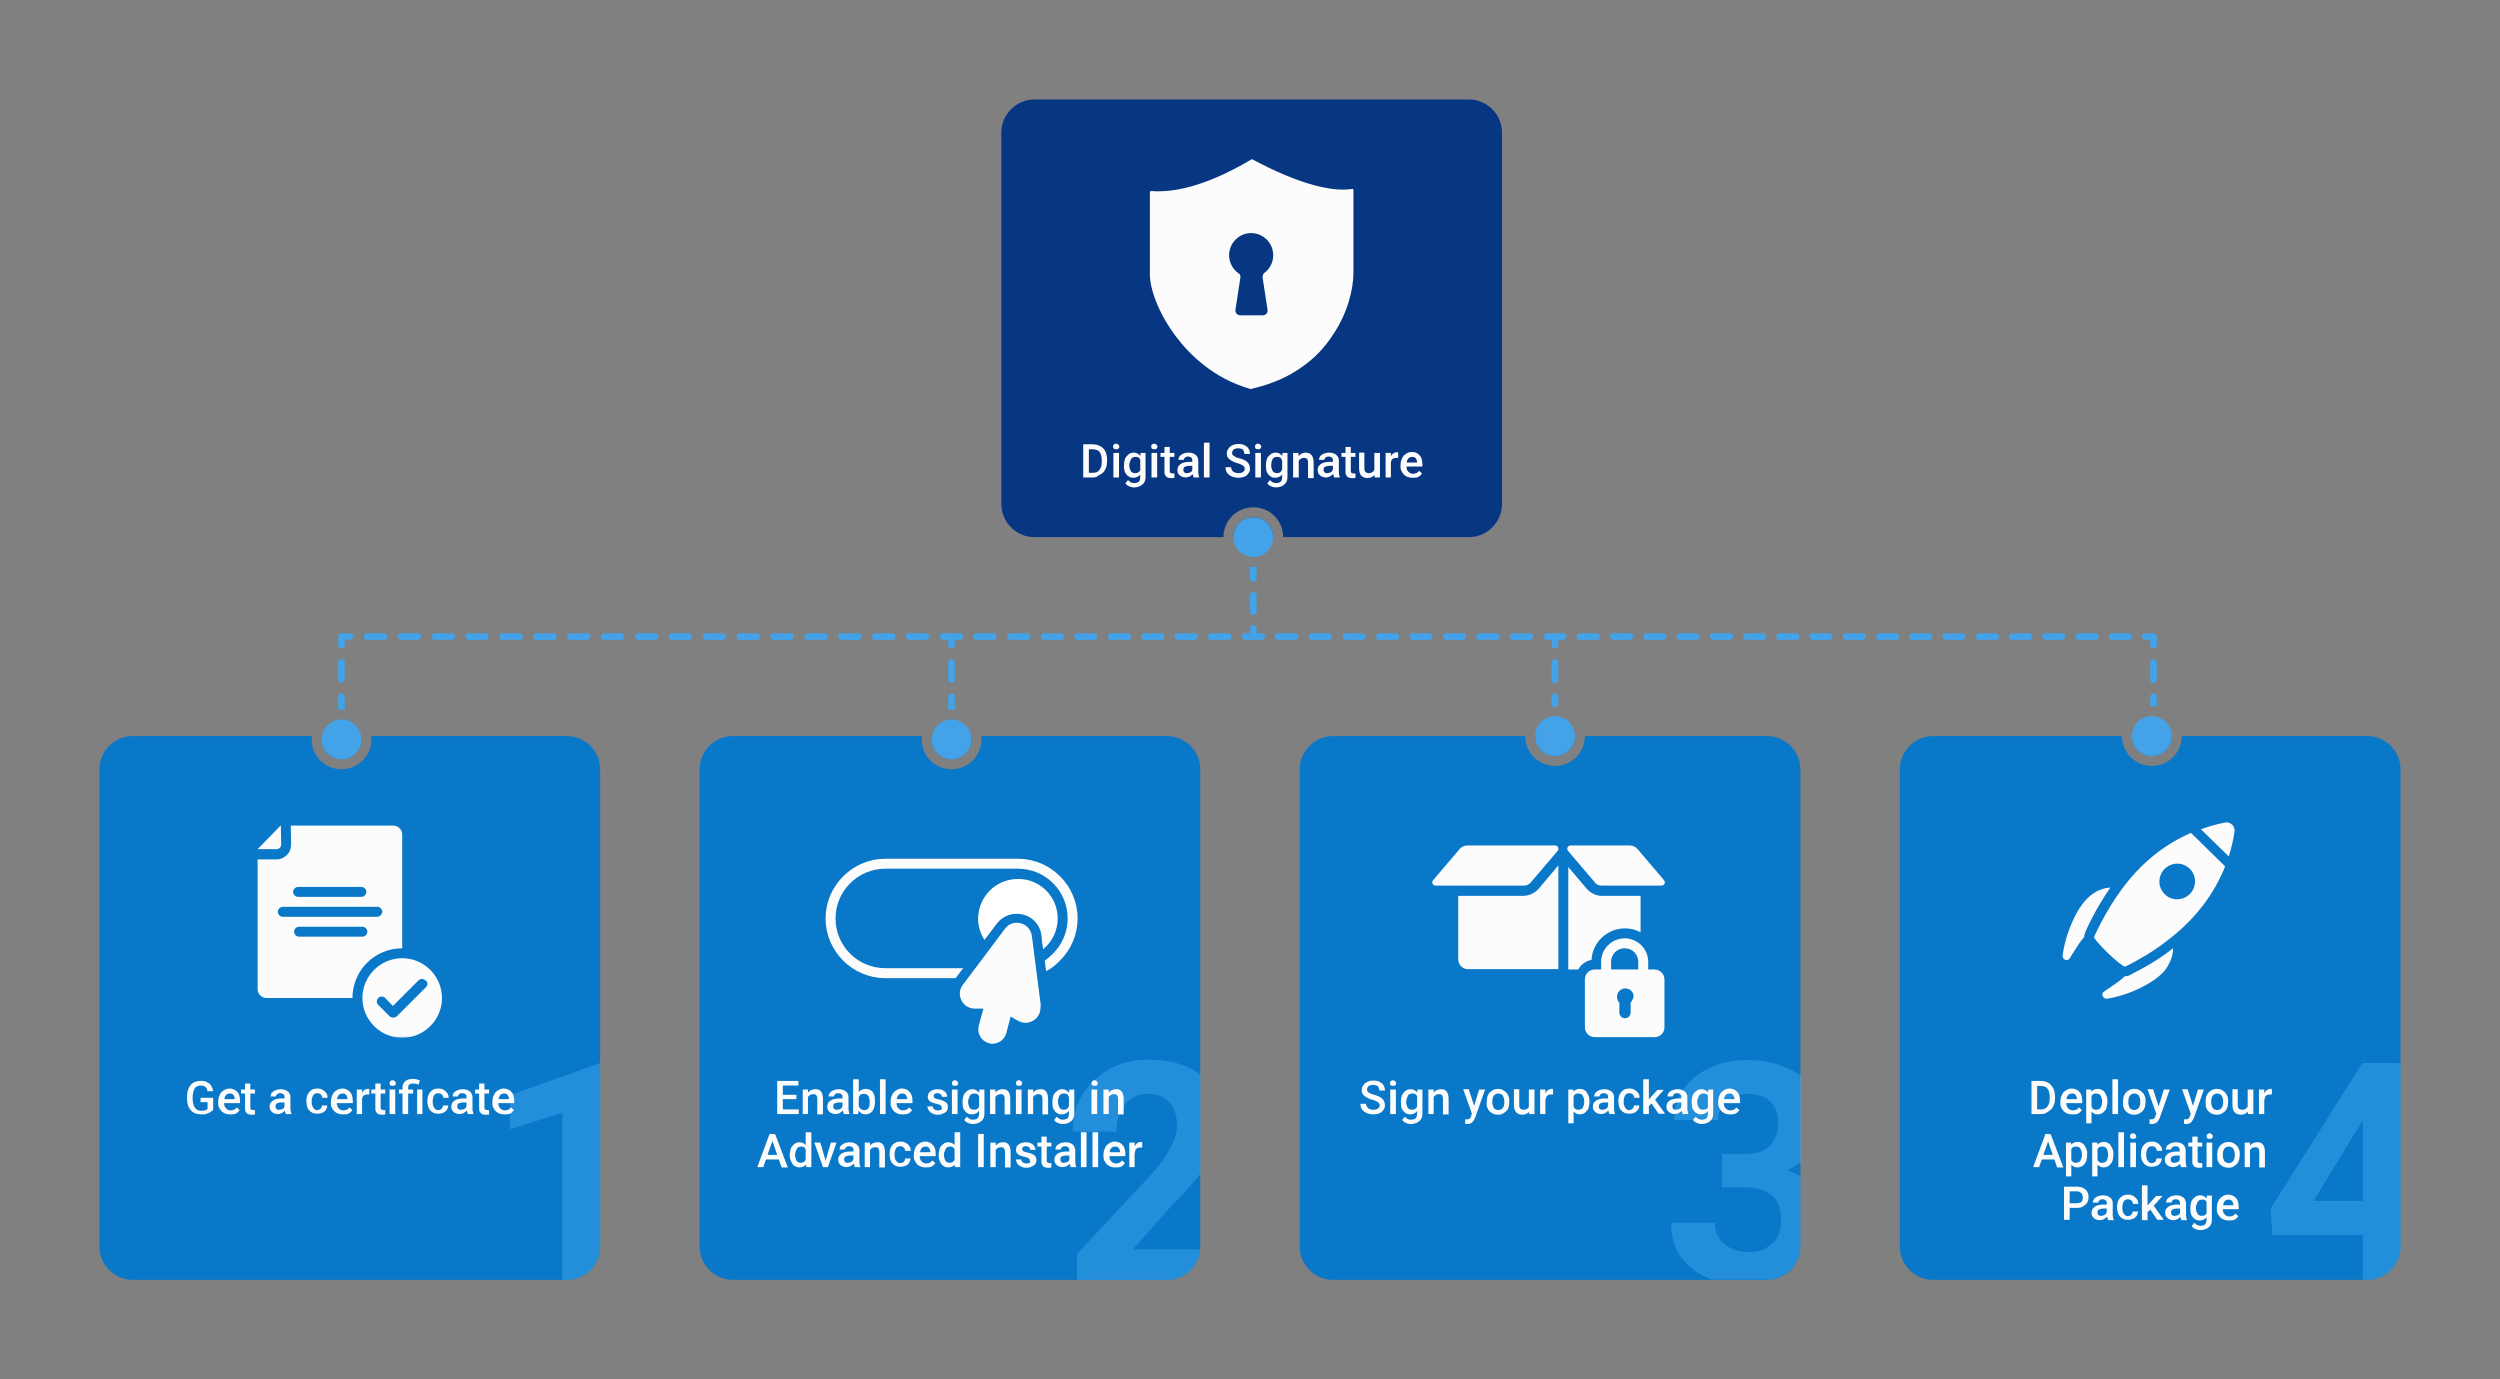
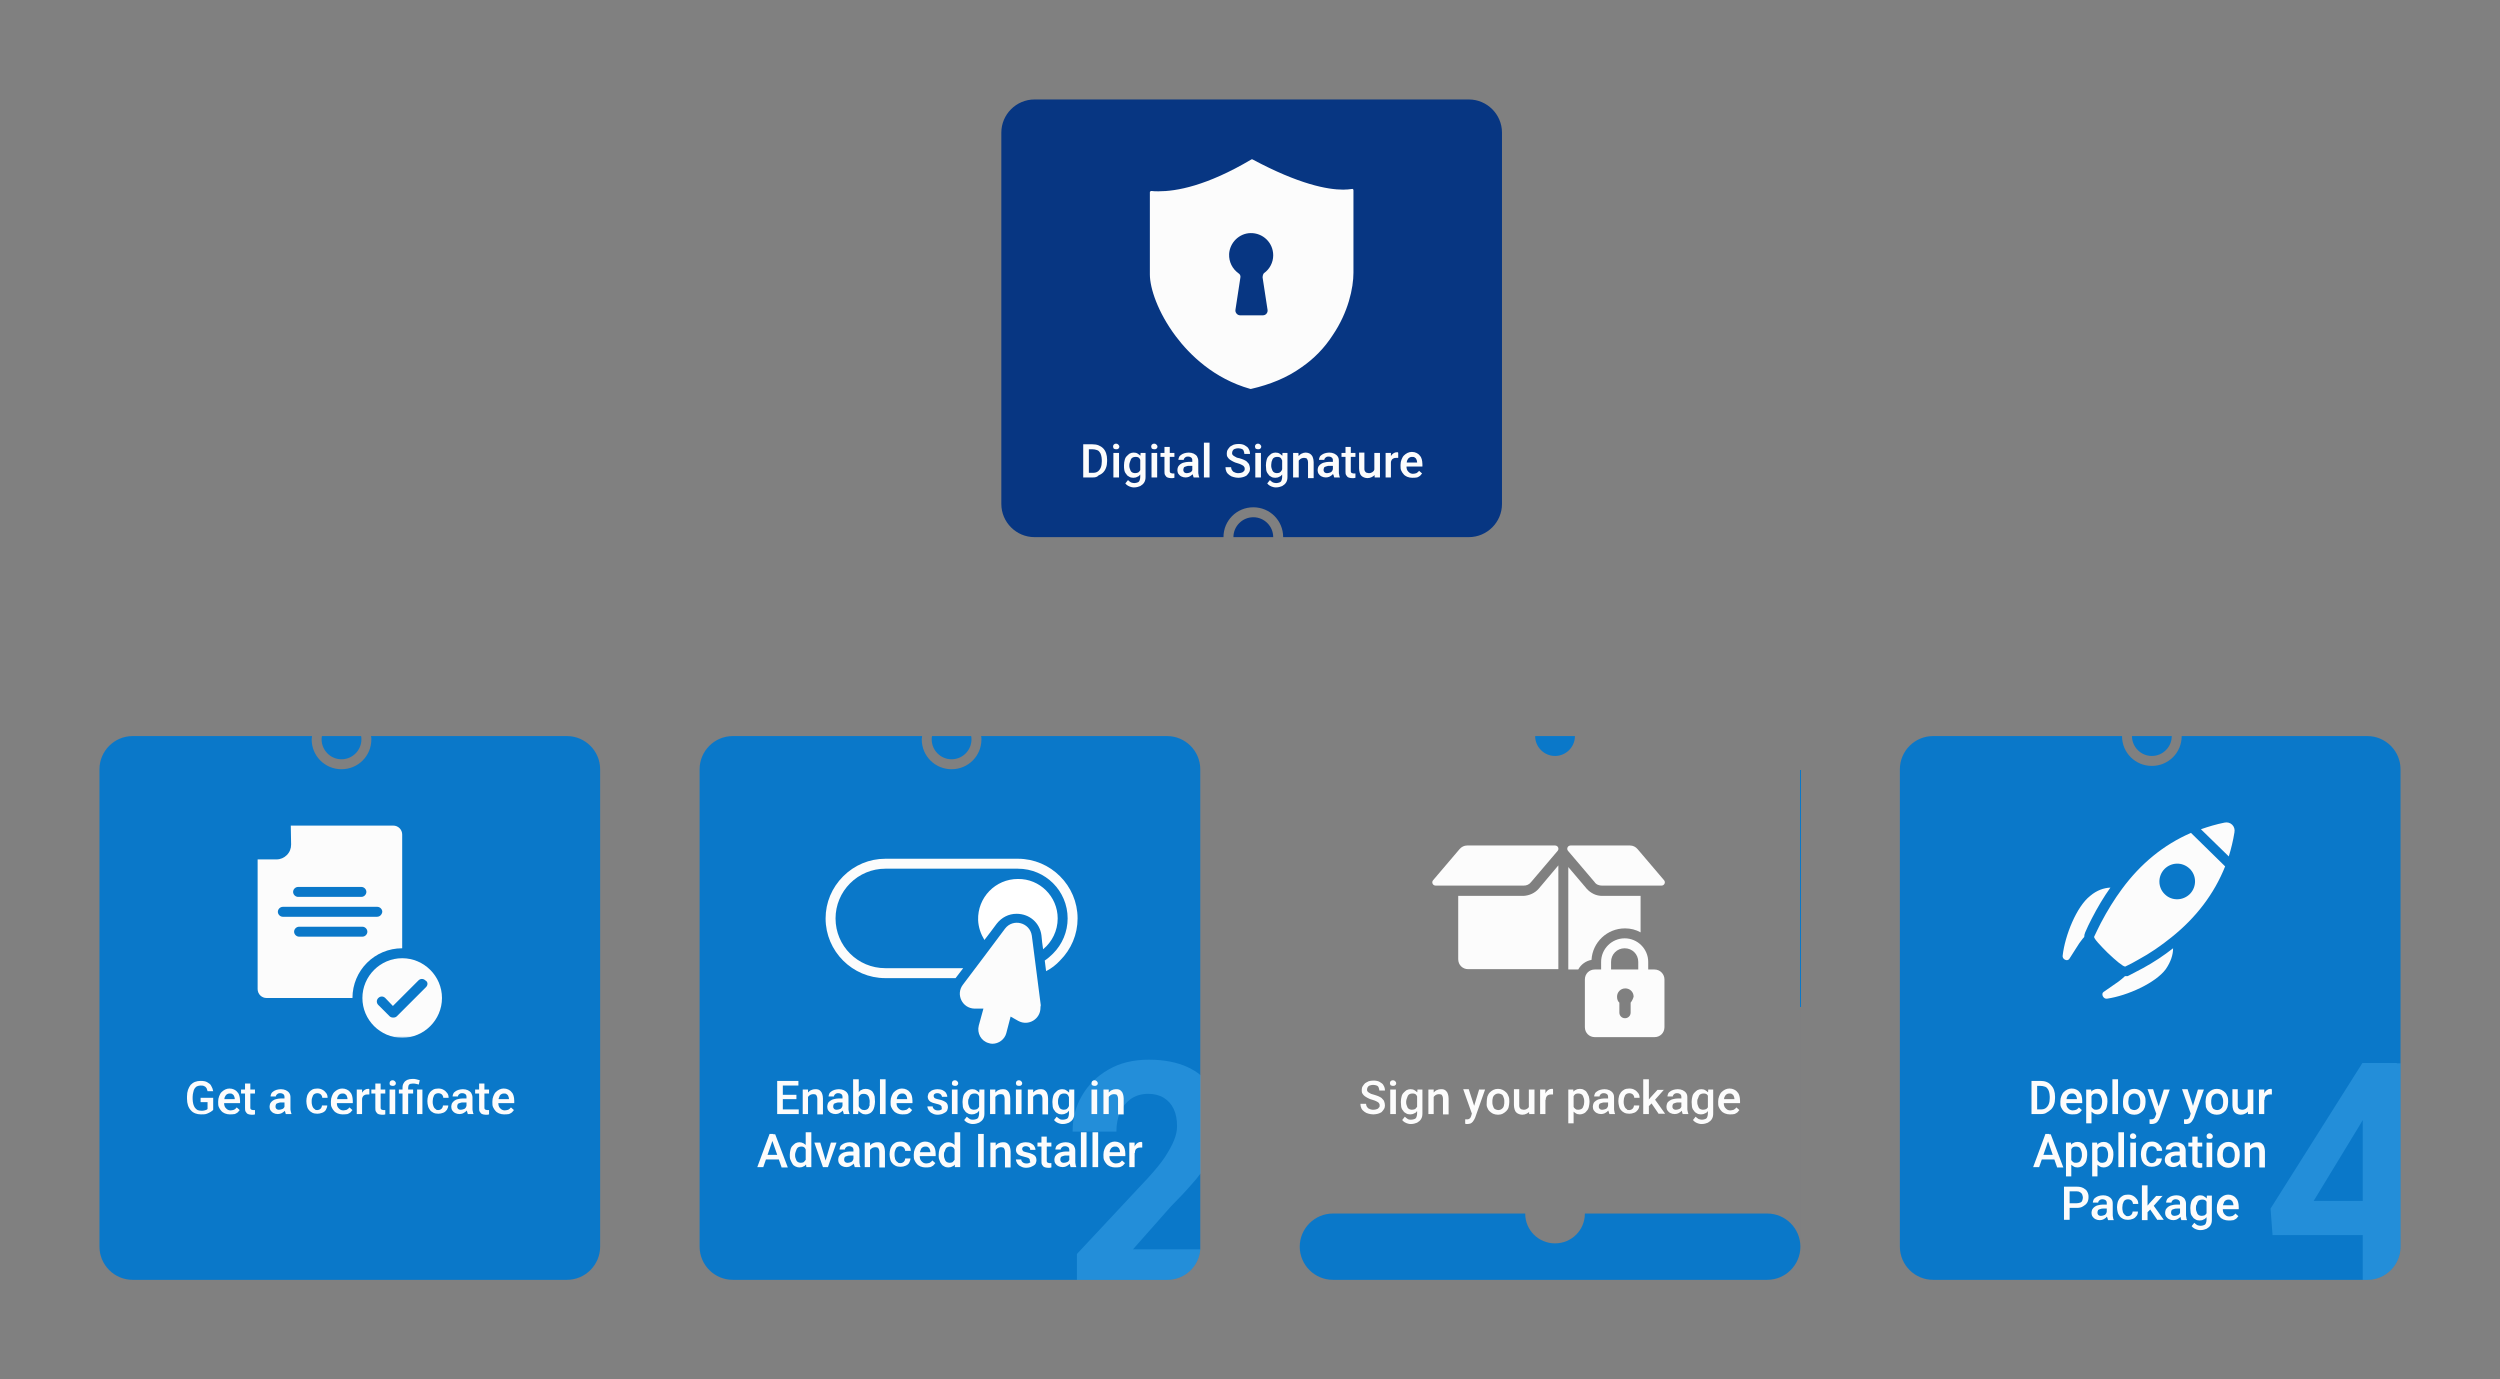
<svg xmlns="http://www.w3.org/2000/svg" viewBox="0 0 754 416" fill="none">
  <rect x="0" y="0" width="754" height="416" fill="#808080" stroke="none" />
  <g clip-path="url(#a)">
    <path d="M97 223c0-.3 0-.7.1-1h11.8c.1.3.1.7.1 1 0 3.3-2.7 6-6 6s-6-2.7-6-6Z" fill="#0A78C9" />
    <path d="M181 232v144c0 5.5-4.5 10-10 10H40c-5.5 0-10-4.5-10-10V232c0-5.5 4.5-10 10-10h54.1c0 .3-.1.7-.1 1 0 5 4 9 9 9s9-4 9-9c0-.3 0-.7-.1-1H171c5.5 0 10 4.5 10 10Z" fill="#0A78C9" />
    <mask id="b" style="mask-type:luminance" maskUnits="userSpaceOnUse" x="67" y="237" width="77" height="76">
      <path d="M143.5 237h-76v76h76v-76Z" fill="#fff" />
    </mask>
    <g mask="url(#b)" fill="#FCFCFC">
-       <path d="M84.8 254.7c0 .8-.6 1.4-1.4 1.4h-5.7l7-7.2.1 5.8Z" />
      <path d="M118.6 249H87.7l.1 5.7c0 1.2-.4 2.3-1.3 3.2-.8.8-1.9 1.3-3.1 1.3h-5.7v39.1c0 1.5 1.2 2.7 2.7 2.7h25.9c0-8.3 6.7-15 15-15v-34.3c0-1.5-1.2-2.7-2.7-2.7Zm-28.7 18.5H109c.8 0 1.5.7 1.5 1.5s-.7 1.5-1.5 1.5H89.9c-.8 0-1.5-.7-1.5-1.5s.7-1.5 1.5-1.5Zm19.4 15H90.2c-.8 0-1.5-.7-1.5-1.5s.7-1.5 1.5-1.5h19.1c.8 0 1.5.7 1.5 1.5s-.7 1.5-1.5 1.5Zm4.4-6H85.3c-.8 0-1.5-.7-1.5-1.5s.7-1.5 1.5-1.5h28.5c.8 0 1.5.7 1.5 1.5-.1.8-.7 1.5-1.6 1.5Z" />
      <path d="M121.3 289c-6.6 0-12 5.4-12 12s5.4 12 12 12 12-5.4 12-12-5.4-12-12-12Zm7.2 8.7-8.8 8.8c-.3.3-.7.4-1.1.4-.4 0-.8-.1-1.1-.4l-3.4-3.4c-.6-.6-.6-1.5 0-2.1.6-.6 1.5-.6 2.1 0l2.3 2.4 7.7-7.7c.6-.6 1.5-.6 2.1 0 .8.4.8 1.4.2 2Z" />
    </g>
-     <path d="M181 320.6V376c0 5.5-4.5 10-10 10h-1.4v-50.4l-15.8 5v-10.3l27.2-9.7Z" fill="#5FC2FF" opacity=".3" />
    <path d="M152 336.1c-.5 0-1-.1-1.5-.3-.4-.2-.8-.4-1.1-.8-.3-.3-.5-.7-.7-1.1-.2-.4-.2-.9-.2-1.4v-.3c0-.6.1-1.1.3-1.6.2-.5.4-.9.7-1.2.3-.3.7-.6 1.1-.8.4-.2.9-.3 1.3-.3.5 0 1 .1 1.4.3.4.2.7.4 1 .8.3.3.5.7.6 1.1.1.4.2.9.2 1.5v.7h-5.7v-1.2h4.1v-.1c0-.3-.1-.6-.2-.8-.1-.3-.3-.5-.5-.6-.2-.2-.5-.2-.9-.2-.3 0-.5.1-.7.2-.2.1-.4.3-.5.5-.1.2-.2.5-.3.8-.1.3-.1.6-.1 1v.3c0 .3 0 .6.1.9.1.3.2.5.4.7.2.2.4.4.6.5.2.1.5.2.8.2.4 0 .7-.1 1.1-.2.3-.2.6-.4.8-.7l.9.8c-.2.2-.4.5-.6.7-.3.2-.6.4-.9.5-.6.1-1 .1-1.5.1ZM147.5 328.6v1.2h-4.2v-1.2h4.2Zm-3-1.8h1.6v7.2c0 .2 0 .4.1.5.1.1.2.2.3.2.1 0 .3.1.4.1h.6v1.3c-.1 0-.3.1-.5.1h-.6c-.4 0-.7-.1-1-.2-.3-.1-.5-.4-.7-.7-.2-.3-.2-.7-.2-1.2v-7.3ZM140.7 334.5V331c0-.3 0-.5-.1-.7-.1-.2-.2-.3-.4-.4-.2-.1-.4-.2-.7-.2-.3 0-.5 0-.7.1-.2.1-.3.2-.5.4-.1.2-.2.3-.2.5h-1.6c0-.3.1-.6.2-.8.1-.3.3-.5.6-.7.3-.2.6-.4 1-.5.4-.1.8-.2 1.3-.2.6 0 1 .1 1.5.3.4.2.8.5 1 .8.2.4.4.8.4 1.4v3.3c0 .3 0 .6.1.9 0 .3.1.5.2.7v.1h-1.7c-.1-.2-.1-.4-.2-.7-.2-.3-.2-.5-.2-.8Zm.2-3v1h-1.2c-.3 0-.6 0-.8.1-.2.1-.4.1-.6.2-.2.1-.3.2-.3.4-.1.2-.1.3-.1.5s0 .4.1.5c.1.2.2.3.4.4.2.1.4.1.6.1.3 0 .6-.1.9-.2.3-.1.5-.3.6-.5.1-.2.2-.4.2-.6l.5.7c-.1.2-.1.4-.3.6-.1.2-.3.4-.5.6-.2.2-.5.3-.8.5-.3.1-.6.2-1 .2-.5 0-.9-.1-1.3-.3-.4-.2-.7-.5-.9-.8-.2-.3-.3-.7-.3-1.1 0-.4.1-.7.2-1 .2-.3.4-.6.7-.8.3-.2.6-.4 1.1-.5.4-.1.9-.2 1.4-.2h1.4v.2ZM132.2 334.8c.3 0 .5-.1.7-.2.2-.1.4-.3.5-.5.1-.2.2-.4.2-.7h1.6c0 .5-.2.9-.4 1.3-.3.4-.6.7-1.1.9-.5.2-1 .3-1.5.3-.6 0-1.1-.1-1.5-.3-.4-.2-.8-.5-1-.8-.2-.3-.5-.7-.6-1.2-.1-.4-.2-.9-.2-1.4v-.2c0-.5.1-1 .2-1.4.1-.5.4-.8.6-1.2.3-.3.6-.6 1-.8.4-.2.9-.3 1.5-.3s1.1.1 1.6.4c.4.2.8.6 1.1 1 .3.4.4.9.4 1.4h-1.6c0-.3-.1-.5-.2-.7-.1-.2-.3-.4-.5-.5-.2-.1-.5-.2-.8-.2-.3 0-.6.1-.8.2-.2.1-.4.3-.5.5-.1.2-.2.5-.3.8 0 .3-.1.6-.1.9v.2c0 .3 0 .6.1.9.1.3.1.5.3.8.1.2.3.4.5.5.2.3.5.3.8.3ZM123.1 336h-1.7v-7.9c0-.6.1-1.1.4-1.5.2-.4.6-.7 1-.9.5-.2 1-.3 1.6-.3.4 0 .7 0 1.1.1.3.1.7.2 1.1.3l-.3 1.3c-.2-.1-.5-.1-.8-.2-.3-.1-.6-.1-1-.1-.5 0-.9.1-1.1.3-.2.2-.3.6-.3 1v7.9Zm1.5-7.4v1.2h-4.3v-1.2h4.3Zm2.8 0v7.4h-1.6v-7.4h1.6ZM119.2 328.6v7.4h-1.7v-7.4h1.7Zm-1.7-1.9c0-.3.1-.5.2-.6.2-.2.4-.3.7-.3.3 0 .5.1.7.3.2.2.3.4.3.6 0 .2-.1.5-.3.6-.2.2-.4.2-.7.2-.3 0-.5-.1-.7-.2-.2-.2-.2-.4-.2-.6ZM116.2 328.6v1.2H112v-1.2h4.2Zm-3-1.8h1.6v7.2c0 .2 0 .4.1.5.1.1.2.2.3.2.1 0 .3.1.4.1h.6v1.3c-.1 0-.3.1-.5.1h-.6c-.4 0-.7-.1-1-.2-.3-.1-.5-.4-.7-.7-.2-.3-.2-.7-.2-1.2v-7.3ZM109.2 330v6h-1.6v-7.4h1.6v1.4Zm2.2-1.4v1.5h-.6c-.3 0-.5 0-.7.1-.2.1-.4.2-.5.3-.1.1-.2.3-.3.5-.1.2-.1.4-.1.7h-.4c0-.5 0-.9.1-1.3s.2-.7.4-1c.2-.3.4-.5.7-.7.3-.2.6-.3 1-.3h.3c0 .1.1.1.1.2ZM103.3 336.1c-.5 0-1-.1-1.5-.3-.4-.2-.8-.4-1.1-.8-.3-.3-.5-.7-.7-1.1-.2-.4-.2-.9-.2-1.4v-.3c0-.6.1-1.1.3-1.6.2-.5.4-.9.7-1.2.3-.3.7-.6 1.1-.8.4-.2.9-.3 1.3-.3.5 0 1 .1 1.4.3.4.2.7.4 1 .8.3.3.5.7.6 1.1.1.4.2.9.2 1.5v.7h-5.7v-1.2h4.1v-.1c0-.3-.1-.6-.2-.8-.1-.3-.3-.5-.5-.6-.2-.2-.5-.2-.9-.2-.3 0-.5.1-.7.2-.2.1-.4.3-.5.5-.1.2-.3.5-.3.8-.1.3-.1.6-.1 1v.3c0 .3 0 .6.1.9.1.3.2.5.4.7.2.2.4.4.6.5.2.1.5.2.8.2.4 0 .7-.1 1.1-.2.3-.2.6-.4.8-.7l.9.8c-.2.2-.4.5-.6.7-.3.2-.6.4-.9.5-.6.1-1.1.1-1.5.1ZM95.7 334.8c.3 0 .5-.1.7-.2.2-.1.4-.3.5-.5.1-.2.2-.4.2-.7h1.6c0 .5-.2.9-.4 1.3s-.6.7-1.1.9c-.5.2-1 .3-1.5.3-.6 0-1.1-.1-1.5-.3-.4-.2-.8-.5-1-.8-.3-.3-.5-.7-.6-1.2-.1-.4-.2-.9-.2-1.4v-.2c0-.5.1-1 .2-1.4.1-.5.4-.8.6-1.2.3-.3.6-.6 1-.8.4-.2.9-.3 1.5-.3s1.1.1 1.6.4c.4.2.8.6 1.1 1 .3.4.4.9.4 1.4h-1.6c0-.3-.1-.5-.2-.7-.1-.2-.3-.4-.5-.5-.2-.1-.5-.2-.8-.2-.3 0-.6.1-.8.2-.2.1-.4.3-.5.5-.1.2-.2.5-.3.8-.1.3-.1.6-.1.9v.2c0 .3 0 .6.1.9.1.3.1.5.3.8.1.2.3.4.5.5.2.3.5.3.8.3ZM85.8 334.5V331c0-.3 0-.5-.1-.7-.1-.2-.2-.3-.4-.4-.2-.1-.4-.2-.7-.2-.3 0-.5 0-.7.1-.2.1-.3.2-.5.4s-.2.3-.2.5h-1.6c0-.3.1-.6.2-.8.1-.3.3-.5.6-.7.3-.2.6-.4 1-.5.4-.1.8-.2 1.3-.2.6 0 1 .1 1.5.3.4.2.8.5 1 .8.3.4.4.8.4 1.4v3.3c0 .3 0 .6.1.9.1.3.1.5.2.7v.1h-1.7c-.1-.2-.1-.4-.2-.7-.2-.3-.2-.5-.2-.8Zm.3-3v1h-1.2c-.3 0-.6 0-.8.1-.2.1-.4.1-.6.2-.2.1-.3.2-.3.4-.1.2-.1.3-.1.5s0 .4.1.5c.1.2.2.3.4.4.2.1.4.1.6.1.3 0 .6-.1.9-.2.3-.1.5-.3.6-.5.1-.2.2-.4.2-.6l.5.7c-.1.2-.1.4-.3.6-.1.2-.3.4-.5.6-.2.2-.5.3-.8.5-.3.1-.6.2-1 .2-.5 0-.9-.1-1.3-.3-.4-.2-.7-.5-.9-.8-.2-.3-.3-.7-.3-1.1 0-.4.1-.7.2-1 .2-.3.4-.6.7-.8.3-.2.6-.4 1.1-.5.4-.1.9-.2 1.4-.2h1.4v.2ZM76.9 328.6v1.2h-4.2v-1.2h4.2Zm-3-1.8h1.6v7.2c0 .2 0 .4.1.5.1.1.2.2.3.2.1 0 .3.1.4.1h.6v1.3c-.1 0-.3.1-.5.1h-.6c-.4 0-.7-.1-1-.2-.3-.1-.5-.4-.7-.7-.2-.3-.2-.7-.2-1.2v-7.3ZM69.3 336.1c-.5 0-1-.1-1.5-.3-.4-.2-.8-.4-1.1-.8-.3-.3-.5-.7-.7-1.1-.2-.4-.2-.9-.2-1.4v-.3c0-.6.1-1.1.3-1.6.2-.5.4-.9.7-1.2.3-.3.7-.6 1.1-.8.4-.2.9-.3 1.3-.3.5 0 1 .1 1.4.3.4.2.7.4 1 .8.3.3.5.7.6 1.1.1.4.2.9.2 1.5v.7h-5.7v-1.2h4.1v-.1c0-.3-.1-.6-.2-.8-.1-.3-.3-.5-.5-.6-.2-.2-.5-.2-.9-.2-.3 0-.5.1-.7.2-.2.1-.4.3-.5.5-.1.2-.3.5-.3.8-.1.3-.1.6-.1 1v.3c0 .3 0 .6.1.9.1.3.2.5.4.7.2.2.4.4.6.5.2.1.5.2.8.2.4 0 .7-.1 1.1-.2.3-.2.6-.4.8-.7l.9.8c-.2.2-.4.5-.6.7-.3.2-.6.4-.9.5-.6.1-1.1.1-1.5.1ZM64.3 330.9v3.8c-.1.2-.4.4-.7.6-.3.2-.7.4-1.2.6-.5.2-1.1.2-1.8.2-.6 0-1.2-.1-1.7-.3-.5-.2-1-.5-1.3-.9-.4-.4-.7-.9-.9-1.5-.2-.6-.3-1.3-.3-2v-.7c0-.8.1-1.4.3-2 .2-.6.5-1.1.8-1.5.4-.4.8-.7 1.3-.9.5-.2 1.1-.3 1.7-.3.8 0 1.5.1 2 .4.5.3 1 .6 1.2 1.1.3.5.5 1 .6 1.6h-1.7c-.1-.3-.2-.7-.3-.9-.2-.3-.4-.5-.7-.6-.3-.2-.7-.2-1.1-.2-.4 0-.7.1-1 .2-.3.1-.6.4-.8.7-.2.3-.3.6-.4 1.1-.1.4-.2.9-.2 1.4v.7c0 .5.1 1 .2 1.5.1.4.3.8.5 1.1.2.3.5.5.8.7.3.1.7.2 1.1.2.4 0 .7 0 1-.1.3-.1.4-.1.6-.2.2-.1.3-.2.3-.3v-2h-2.1v-1.3h3.8v-.2Z" fill="#FCFCFC" />
    <path d="M281 223c0-.3 0-.7.1-1h11.8c.1.3.1.7.1 1 0 3.3-2.7 6-6 6s-6-2.7-6-6Z" fill="#0A78C9" />
    <path d="M362 232v144.8c-.4 5.2-4.7 9.2-10 9.2H221c-5.5 0-10-4.5-10-10V232c0-5.5 4.5-10 10-10h57.1c0 .3-.1.7-.1 1 0 5 4 9 9 9s9-4 9-9c0-.3 0-.7-.1-1H352c5.5 0 10 4.5 10 10Z" fill="#0A78C9" />
    <path d="m353.2 363.8-11.5 13H362c-.4 5.2-4.7 9.2-10 9.2h-27.2v-7.8l21.5-23c2.2-2.4 3.9-4.5 5.1-6.3 1.2-1.9 2.1-3.5 2.7-5 .6-1.5.9-2.9.9-4.2 0-2-.3-3.7-1-5.2s-1.7-2.6-3-3.4c-1.3-.8-2.9-1.2-4.7-1.2-2 0-3.7.5-5.2 1.5-1.4 1-2.5 2.3-3.3 4-.7 1.7-1.1 3.7-1.1 5.9h-13.2c0-4 .9-7.6 2.8-10.8 1.9-3.3 4.5-5.9 8-7.9 3.4-2 7.5-3 12.2-3 4.6 0 8.6.8 11.8 2.3 1.4.7 2.7 1.4 3.8 2.4v29.6c-.8 1.1-1.7 2.2-2.7 3.3-1.9 2.2-3.9 4.3-6.2 6.6Z" fill="#5FC2FF" opacity=".3" />
    <path d="M307 259h-40c-4.8 0-9.3 1.9-12.7 5.3-3.4 3.4-5.3 7.9-5.3 12.7 0 9.9 8.1 18 18 18h21.2l2.3-3H267c-8.3 0-15-6.7-15-15 0-4 1.6-7.8 4.4-10.6 2.8-2.8 6.6-4.4 10.6-4.4h40c8.3 0 15 6.7 15 15 0 4-1.6 7.8-4.4 10.6-.8.8-1.6 1.5-2.5 2.1.1 1.1.3 2.1.4 3.2 1.6-.8 3-1.9 4.2-3.2 3.4-3.4 5.3-7.9 5.3-12.7 0-9.9-8.1-18-18-18Z" fill="#FCFCFC" />
    <path d="M319 277c0 3.7-1.7 7.1-4.4 9.3-.2-1.4-.4-2.8-.5-4.2-.5-3.8-3.6-6.5-7.5-6.5-2.4 0-4.5 1.1-6 3-1.2 1.7-2.5 3.3-3.7 4.9-1.1-1.8-1.8-3.8-1.9-6-.2-6.8 5.2-12.4 12-12.4 6.6-.1 12 5.3 12 11.9Z" fill="#fff" />
    <path d="m309.6 282.6 2.7 21-2.7-21ZM313.8 304c0 3.3-3.6 5.6-6.7 3.9l-2.3-1.3-1.3 5c-.5 1.9-2.3 3.2-4.2 3.2-.4 0-.8-.1-1.1-.2-2.3-.6-3.6-3-3-5.3l1.4-5.1h-2.7c-3.7-.1-5.7-4.3-3.5-7.2 4.2-5.6 8.5-11.2 12.7-16.9 2.4-3.2 7.5-1.9 8.1 2.1l2.7 21c-.1.4-.1.6-.1.8ZM342.2 346v6h-1.6v-7.4h1.6v1.4Zm2.3-1.4v1.5h-.6c-.3 0-.5 0-.7.1-.2.1-.4.2-.5.3-.1.1-.3.3-.3.5-.1.2-.1.4-.1.7h-.4c0-.5 0-.9.1-1.3s.2-.7.4-1c.2-.3.4-.5.7-.7.3-.2.6-.3 1-.3h.3c-.1.1 0 .1.1.2ZM336.3 352.1c-.5 0-1-.1-1.5-.3-.4-.2-.8-.4-1.1-.8-.3-.3-.5-.7-.7-1.1-.2-.4-.2-.9-.2-1.4v-.3c0-.6.1-1.1.3-1.6.2-.5.4-.9.7-1.2.3-.3.7-.6 1.1-.8.4-.2.9-.3 1.3-.3.5 0 1 .1 1.4.3.4.2.7.4 1 .8.3.3.5.7.6 1.1.1.4.2.9.2 1.5v.7h-5.7v-1.2h4.1v-.1c0-.3-.1-.6-.2-.8-.1-.3-.3-.5-.5-.6-.2-.2-.5-.2-.9-.2-.3 0-.5.1-.7.2-.2.1-.4.3-.5.5-.1.2-.3.5-.3.8-.1.3-.1.6-.1 1v.3c0 .3 0 .6.1.9.1.3.2.5.4.7.2.2.4.4.6.5.2.1.5.2.8.2.4 0 .8-.1 1.1-.2.3-.2.6-.4.8-.7l.9.8c-.2.2-.4.5-.6.7-.3.2-.6.4-.9.5-.6.1-1 .1-1.5.1ZM331.2 341.5V352h-1.7v-10.5h1.7ZM327.7 341.5V352H326v-10.5h1.7ZM322.5 350.5V347c0-.3 0-.5-.1-.7-.1-.2-.2-.3-.4-.4-.2-.1-.4-.2-.7-.2-.3 0-.5 0-.7.1-.2.1-.3.2-.5.4-.1.2-.2.3-.2.5h-1.6c0-.3.1-.6.2-.8.1-.3.3-.5.6-.7.3-.2.6-.4 1-.5.4-.1.8-.2 1.3-.2.6 0 1 .1 1.5.3.4.2.8.5 1 .8.2.4.4.8.4 1.4v3.3c0 .3 0 .6.1.9 0 .3.1.5.2.7v.1h-1.7c-.1-.2-.1-.4-.2-.7-.1-.3-.2-.5-.2-.8Zm.3-3v1h-1.2c-.3 0-.6 0-.8.1-.2.1-.4.1-.6.2-.2.1-.3.2-.3.4-.1.2-.1.3-.1.5s0 .4.1.5c.1.2.2.3.4.4.2.1.4.1.6.1.3 0 .6-.1.9-.2.3-.1.5-.3.6-.5.1-.2.2-.4.2-.6l.5.7c-.1.2-.1.4-.3.6-.1.2-.3.4-.5.6-.2.2-.5.3-.8.5-.3.1-.6.2-1 .2-.5 0-.9-.1-1.3-.3-.4-.2-.7-.5-.9-.8-.2-.3-.3-.7-.3-1.1 0-.4.1-.7.2-1 .2-.3.4-.6.7-.8.3-.2.6-.4 1.1-.5.4-.1.9-.2 1.4-.2h1.4v.2ZM317.1 344.6v1.2h-4.2v-1.2h4.2Zm-3-1.8h1.6v7.2c0 .2 0 .4.1.5.1.1.2.2.3.2.1 0 .3.1.4.1h.6v1.3c-.1 0-.3.1-.5.1h-.6c-.4 0-.7-.1-1-.2-.3-.1-.5-.4-.7-.7-.2-.3-.2-.7-.2-1.2v-7.3ZM310.6 350c0-.2 0-.3-.1-.4-.1-.1-.2-.3-.5-.4-.2-.1-.6-.2-1-.3-.4-.1-.8-.2-1.1-.3-.3-.1-.6-.3-.8-.4-.2-.2-.4-.4-.5-.6-.1-.2-.2-.5-.2-.8 0-.3.1-.6.2-.9.1-.3.3-.5.6-.7.2-.2.5-.4.9-.5.4-.1.8-.2 1.2-.2.6 0 1.2.1 1.6.3.4.2.8.5 1 .8.2.4.4.7.4 1.2h-1.6c0-.2 0-.4-.1-.5-.1-.2-.2-.3-.4-.4-.2-.1-.4-.2-.7-.2-.3 0-.5 0-.7.1-.2.1-.3.2-.4.3-.1.1-.1.3-.1.5 0 .1 0 .2.1.3.1.1.1.2.2.3.1.1.3.1.5.2s.5.1.8.2c.6.1 1.1.3 1.5.5.4.2.7.4.9.7.2.3.3.7.3 1.1 0 .3-.1.6-.2.9-.1.3-.3.5-.6.7-.3.2-.6.3-1 .5-.4.1-.8.2-1.2.2-.7 0-1.2-.1-1.7-.4-.5-.2-.8-.5-1.1-.9-.2-.4-.4-.8-.4-1.2h1.6c0 .3.1.5.3.7.2.2.3.3.6.4.2.1.5.1.7.1.3 0 .5 0 .7-.1.2-.1.4-.2.5-.3-.2-.2-.2-.3-.2-.5ZM300.3 346.2v5.8h-1.6v-7.4h1.6v1.6Zm-.3 1.8h-.5c0-.5.1-1 .2-1.4.1-.4.3-.8.6-1.1.3-.3.6-.6.9-.7.4-.2.8-.3 1.2-.3.4 0 .7 0 1 .1.3.1.5.3.7.5.2.2.4.5.5.9.1.3.2.8.2 1.3v4.8h-1.7v-4.8c0-.4-.1-.6-.2-.8-.1-.2-.2-.4-.4-.4-.2-.1-.4-.1-.7-.1-.3 0-.5.1-.8.2-.2.1-.4.3-.6.5-.2.2-.3.4-.3.7 0 0-.1.3-.1.6ZM296.7 342v10H295v-10h1.7ZM287.9 350.5v-9h1.7V352H288l-.1-1.5Zm-4.8-2.1v-.1c0-.6.1-1.1.2-1.5.1-.5.3-.9.6-1.2.3-.3.6-.6.9-.8.4-.2.8-.3 1.2-.3.4 0 .8.1 1.2.3.3.2.6.4.9.7.2.3.4.7.6 1.1.1.4.2.9.3 1.5v.5c-.1.5-.2 1-.3 1.4-.1.4-.3.8-.6 1.1-.3.3-.5.6-.9.7-.3.2-.7.3-1.2.3-.4 0-.9-.1-1.2-.3-.4-.2-.7-.4-.9-.8-.3-.3-.4-.7-.6-1.2-.2-.4-.2-.9-.2-1.4Zm1.6-.2v.1c0 .3 0 .7.1.9.1.3.2.5.3.8.1.2.3.4.5.5.2.1.5.2.8.2.4 0 .7-.1.9-.2.2-.2.4-.4.6-.7l.3-.9v-1.2c0-.3-.1-.5-.2-.8l-.3-.6c-.1-.2-.3-.3-.5-.4-.2-.1-.4-.1-.7-.1-.3 0-.6.1-.8.2-.2.1-.4.3-.5.5-.1.2-.2.5-.3.8-.2.3-.2.6-.2.9ZM279.1 352.1c-.5 0-1-.1-1.5-.3-.4-.2-.8-.4-1.1-.8-.3-.3-.5-.7-.7-1.1-.2-.4-.2-.9-.2-1.4v-.3c0-.6.1-1.1.3-1.6.2-.5.4-.9.7-1.2.3-.3.7-.6 1.1-.8.4-.2.9-.3 1.3-.3.5 0 1 .1 1.4.3.4.2.7.4 1 .8.3.3.5.7.6 1.1.1.4.2.9.2 1.5v.7h-5.7v-1.2h4.1v-.1c0-.3-.1-.6-.2-.8-.1-.3-.3-.5-.5-.6-.2-.2-.5-.2-.9-.2-.3 0-.5.1-.7.2-.2.1-.4.3-.5.5-.1.2-.2.5-.3.8-.1.3-.1.6-.1 1v.3c0 .3 0 .6.1.9.1.3.2.5.4.7.2.2.4.4.6.5.2.1.5.2.8.2.4 0 .8-.1 1.1-.2.3-.2.6-.4.8-.7l.9.8c-.2.2-.4.5-.6.7-.3.2-.6.4-.9.5-.6.1-1 .1-1.5.1ZM271.6 350.8c.3 0 .5-.1.7-.2.2-.1.4-.3.5-.5.1-.2.2-.4.2-.7h1.6c0 .5-.2.9-.4 1.3s-.6.7-1.1.9c-.5.2-.9.3-1.5.3s-1.1-.1-1.5-.3c-.4-.2-.8-.5-1-.8-.3-.3-.5-.7-.6-1.2-.1-.4-.2-.9-.2-1.4v-.2c0-.5.1-1 .2-1.4.1-.5.4-.8.6-1.2.3-.3.6-.6 1-.8.4-.2.9-.3 1.5-.3s1.1.1 1.6.4c.4.2.8.6 1.1 1 .3.4.4.9.4 1.4H273c0-.3-.1-.5-.2-.7-.1-.2-.3-.4-.5-.5-.2-.1-.5-.2-.8-.2-.3 0-.6.1-.8.2-.2.1-.4.3-.5.5-.1.2-.2.5-.3.8-.1.3-.1.6-.1.9v.2c0 .3 0 .6.1.9 0 .3.1.5.3.8.1.2.3.4.5.5.2.3.5.3.9.3ZM262.4 346.2v5.8h-1.6v-7.4h1.6v1.6Zm-.3 1.8h-.5c0-.5.1-1 .2-1.4.1-.4.3-.8.6-1.1.3-.3.6-.6.9-.7.4-.2.8-.3 1.2-.3.4 0 .7 0 1 .1.3.1.5.3.7.5.2.2.4.5.5.9.1.3.2.8.2 1.3v4.8h-1.7v-4.8c0-.4-.1-.6-.2-.8-.1-.2-.2-.4-.4-.4-.2-.1-.4-.1-.7-.1-.3 0-.5.1-.8.2-.2.1-.4.3-.6.5-.2.2-.3.4-.3.7-.1 0-.1.3-.1.6ZM257.4 350.5V347c0-.3 0-.5-.1-.7-.1-.2-.2-.3-.4-.4-.2-.1-.4-.2-.7-.2-.3 0-.5 0-.7.1-.2.1-.3.2-.5.4-.1.2-.2.3-.2.5h-1.6c0-.3.1-.6.2-.8.1-.3.3-.5.6-.7.3-.2.6-.4 1-.5.4-.1.8-.2 1.3-.2.6 0 1 .1 1.5.3.4.2.8.5 1 .8.3.4.4.8.4 1.4v3.3c0 .3 0 .6.1.9 0 .3.1.5.2.7v.1h-1.7c-.1-.2-.1-.4-.2-.7-.2-.3-.2-.5-.2-.8Zm.2-3v1h-1.2c-.3 0-.6 0-.8.1-.2.1-.4.1-.6.2-.2.1-.3.2-.3.4-.1.2-.1.3-.1.5s0 .4.1.5c.1.2.2.3.4.4.2.1.4.1.6.1.3 0 .6-.1.9-.2.3-.1.5-.3.6-.5.1-.2.2-.4.2-.6l.5.7c-.1.2-.1.4-.3.6-.1.2-.3.4-.5.6-.2.2-.5.3-.8.5-.3.1-.6.2-1 .2-.5 0-.9-.1-1.3-.3-.4-.2-.7-.5-.9-.8-.2-.3-.3-.7-.3-1.1 0-.4.1-.7.2-1 .2-.3.4-.6.7-.8.3-.2.6-.4 1.1-.5.4-.1.9-.2 1.4-.2h1.4v.2ZM248.8 350.7l1.8-6.1h1.7l-2.6 7.4h-1.1l.2-1.3Zm-1.4-6.1 1.8 6.1.1 1.3h-1.1l-2.6-7.4h1.8ZM243 350.5v-9h1.7V352h-1.5l-.2-1.5Zm-4.8-2.1v-.1c0-.6.1-1.1.2-1.5.1-.5.3-.9.6-1.2.3-.3.6-.6.9-.8.4-.2.8-.3 1.2-.3.4 0 .8.1 1.2.3.3.2.6.4.9.7.2.3.4.7.6 1.1.1.4.2.9.3 1.5v.5c-.1.5-.2 1-.3 1.4-.1.4-.3.8-.6 1.1-.3.3-.5.6-.9.7-.3.2-.7.3-1.2.3-.4 0-.8-.1-1.2-.3-.4-.2-.7-.4-.9-.8-.2-.3-.4-.7-.6-1.2-.2-.4-.2-.9-.2-1.4Zm1.6-.2v.1c0 .3 0 .7.1.9.1.3.2.5.3.8.1.2.3.4.5.5.2.1.5.2.8.2.4 0 .7-.1.9-.2.2-.2.4-.4.6-.7l.3-.9v-1.2c0-.3-.1-.5-.2-.8l-.3-.6c-.1-.2-.3-.3-.5-.4-.2-.1-.4-.1-.7-.1-.3 0-.6.1-.8.2-.2.1-.4.3-.5.5-.1.2-.2.5-.3.8-.1.3-.2.6-.2.9ZM233.2 343.4l-3 8.6h-1.8l3.7-10h1.1v1.4Zm2.5 8.6-3-8.6-.1-1.3h1.2l3.8 10h-1.9v-.1Zm-.1-3.7v1.4h-5.4v-1.4h5.4ZM334.4 330.2v5.8h-1.6v-7.4h1.6v1.6Zm-.3 1.8h-.5c0-.5.1-1 .2-1.4.1-.4.3-.8.6-1.1.3-.3.6-.6.9-.7.4-.2.8-.3 1.2-.3.4 0 .7 0 1 .1.3.1.5.3.7.5.2.2.4.5.5.9.1.3.2.8.2 1.3v4.8h-1.7v-4.8c0-.4-.1-.6-.2-.8-.1-.2-.2-.4-.4-.4-.2-.1-.4-.1-.7-.1-.3 0-.5.1-.8.2-.2.1-.4.3-.6.5-.1.2-.3.4-.3.7-.1 0-.1.3-.1.6ZM330.9 328.6v7.4h-1.7v-7.4h1.7Zm-1.7-1.9c0-.3.1-.5.2-.6.2-.2.4-.3.7-.3.3 0 .5.1.7.3.2.2.3.4.3.6 0 .2-.1.5-.3.6-.2.2-.4.2-.7.2-.3 0-.5-.1-.7-.2-.2-.2-.2-.4-.2-.6ZM322.5 328.6h1.5v7.2c0 .7-.1 1.2-.4 1.7-.3.5-.7.8-1.2 1.1-.5.2-1.1.4-1.8.4-.3 0-.6 0-.9-.1-.3-.1-.7-.2-1-.4-.3-.2-.6-.4-.8-.7l.8-1c.3.3.6.5.9.7.3.2.7.2 1 .2.4 0 .7-.1 1-.2.3-.1.5-.3.6-.6.1-.3.2-.6.2-1v-5.6l.1-1.7Zm-5.1 3.8v-.1c0-.6.1-1.1.2-1.5.1-.5.3-.9.6-1.2.3-.3.6-.6.9-.8.4-.2.8-.3 1.2-.3.5 0 .9.1 1.2.3.3.2.6.4.9.7.2.3.4.7.5 1.1.1.4.2.9.3 1.5v.5c-.1.5-.2 1-.3 1.4-.1.4-.3.8-.6 1.1-.2.3-.5.6-.9.7-.3.2-.7.3-1.2.3s-.9-.1-1.2-.3c-.4-.2-.7-.4-.9-.8-.3-.3-.5-.7-.6-1.2 0-.4-.1-.9-.1-1.4Zm1.7-.2v.1c0 .3 0 .7.1.9.1.3.2.5.3.8.1.2.3.4.5.5.2.1.5.2.8.2.4 0 .7-.1.9-.2.3-.2.4-.4.6-.7l.3-.9v-1.2c0-.3-.1-.5-.2-.8l-.3-.6c-.1-.2-.3-.3-.5-.4-.2-.1-.5-.1-.8-.1-.3 0-.6.1-.8.2-.2.1-.4.3-.5.5-.1.2-.2.5-.3.8-.1.3-.1.6-.1.9ZM311.6 330.2v5.8H310v-7.4h1.6v1.6Zm-.3 1.8h-.5c0-.5.1-1 .2-1.4.1-.4.3-.8.6-1.1.3-.3.6-.6.9-.7.4-.2.8-.3 1.2-.3.4 0 .7 0 1 .1.3.1.5.3.7.5.2.2.4.5.5.9.1.3.2.8.2 1.3v4.8h-1.7v-4.8c0-.4-.1-.6-.2-.8-.1-.2-.2-.4-.4-.4-.2-.1-.4-.1-.7-.1-.3 0-.5.1-.8.2-.2.1-.4.3-.6.5-.2.2-.3.4-.3.7-.1 0-.1.3-.1.6ZM308.1 328.6v7.4h-1.7v-7.4h1.7Zm-1.7-1.9c0-.3.1-.5.2-.6.2-.2.4-.3.7-.3.3 0 .5.1.7.3.2.2.3.4.3.6 0 .2-.1.5-.3.6-.2.2-.4.2-.7.2-.3 0-.5-.1-.7-.2-.1-.2-.2-.4-.2-.6ZM300.2 330.2v5.8h-1.6v-7.4h1.6v1.6Zm-.3 1.8h-.5c0-.5.1-1 .2-1.4.1-.4.3-.8.6-1.1.3-.3.6-.6.9-.7.4-.2.8-.3 1.2-.3.4 0 .7 0 1 .1.3.1.5.3.7.5.2.2.4.5.5.9.1.3.2.8.2 1.3v4.8H303v-4.8c0-.4-.1-.6-.2-.8-.1-.2-.2-.4-.4-.4-.2-.1-.4-.1-.7-.1-.3 0-.5.1-.8.2-.2.1-.4.3-.6.5-.2.2-.3.4-.3.7 0 0-.1.3-.1.6ZM295.4 328.6h1.5v7.2c0 .7-.1 1.2-.4 1.7-.3.5-.7.8-1.2 1.1-.5.2-1.1.4-1.8.4-.3 0-.6 0-.9-.1-.3-.1-.7-.2-1-.4-.3-.2-.6-.4-.8-.7l.8-1c.3.3.6.5.9.7.3.2.7.2 1 .2.4 0 .7-.1 1-.2.3-.1.5-.3.6-.6.1-.3.2-.6.2-1v-5.6l.1-1.7Zm-5.1 3.8v-.1c0-.6.1-1.1.2-1.5.1-.5.3-.9.6-1.2.3-.3.6-.6.9-.8.4-.2.8-.3 1.2-.3.5 0 .9.1 1.2.3.3.2.6.4.9.7.2.3.4.7.5 1.1.1.4.2.9.3 1.5v.5c-.1.5-.2 1-.3 1.4-.1.4-.3.8-.6 1.1-.2.3-.5.6-.9.7-.3.2-.7.3-1.2.3s-.9-.1-1.2-.3c-.4-.2-.7-.4-.9-.8-.3-.3-.5-.7-.6-1.2 0-.4-.1-.9-.1-1.4Zm1.7-.2v.1c0 .3 0 .7.1.9.1.3.2.5.3.8.1.2.3.4.5.5.2.1.5.2.8.2.4 0 .7-.1 1-.2.3-.2.4-.4.6-.7l.3-.9v-1.2c0-.3-.1-.5-.2-.8l-.3-.6c-.1-.2-.3-.3-.5-.4-.2-.1-.5-.1-.8-.1-.3 0-.6.1-.8.2-.2.1-.4.3-.5.5-.1.2-.2.5-.3.8-.2.3-.2.6-.2.9ZM288.8 328.6v7.4h-1.7v-7.4h1.7Zm-1.7-1.9c0-.3.1-.5.2-.6.2-.2.4-.3.7-.3.3 0 .5.1.7.3.2.2.3.4.3.6 0 .2-.1.5-.3.6-.2.2-.4.2-.7.2-.3 0-.5-.1-.7-.2-.2-.2-.2-.4-.2-.6ZM284 334c0-.2 0-.3-.1-.4-.1-.1-.2-.3-.5-.4-.2-.1-.6-.2-1-.3-.4-.1-.8-.2-1.1-.3-.3-.1-.6-.3-.8-.4-.2-.2-.4-.4-.5-.6-.1-.2-.2-.5-.2-.8 0-.3.1-.6.2-.9.1-.3.3-.5.6-.7.2-.2.5-.4.9-.5.4-.1.8-.2 1.2-.2.6 0 1.2.1 1.6.3.4.2.8.5 1 .8.2.4.4.7.4 1.2h-1.6c0-.2-.1-.4-.2-.5-.1-.2-.2-.3-.4-.4-.2-.1-.4-.2-.7-.2-.3 0-.5 0-.7.1-.2.1-.3.2-.4.3-.1.1-.1.3-.1.5 0 .1 0 .2.1.3 0 .1.1.2.2.3.1.1.3.1.5.2s.5.1.8.2c.6.1 1.1.3 1.5.5.4.2.7.4.9.7.2.3.3.7.3 1.1 0 .3-.1.6-.2.9-.1.3-.3.5-.6.7-.3.2-.6.3-1 .5-.4.1-.8.2-1.2.2-.7 0-1.2-.1-1.7-.4-.5-.2-.8-.5-1.1-.9-.2-.4-.4-.8-.4-1.2h1.6c0 .3.1.5.3.7.2.2.3.3.6.4.2.1.5.1.7.1.3 0 .5 0 .7-.1.2-.1.4-.2.5-.3-.1-.2-.1-.3-.1-.5ZM272.1 336.1c-.5 0-1-.1-1.5-.3-.4-.2-.8-.4-1.1-.8-.3-.3-.5-.7-.7-1.1-.2-.4-.2-.9-.2-1.4v-.3c0-.6.1-1.1.3-1.6.2-.5.4-.9.7-1.2.3-.3.7-.6 1.1-.8.4-.2.9-.3 1.3-.3.5 0 1 .1 1.4.3.4.2.7.4 1 .8.3.3.5.7.6 1.1.1.4.2.9.2 1.5v.7h-5.7v-1.2h4.1v-.1c0-.3-.1-.6-.2-.8-.1-.3-.3-.5-.5-.6-.2-.2-.5-.2-.9-.2-.3 0-.5.1-.7.2-.2.1-.4.3-.5.5-.1.2-.3.5-.3.8-.1.3-.1.6-.1 1v.3c0 .3 0 .6.1.9.1.3.2.5.4.7.2.2.4.4.6.5.2.1.5.2.8.2.4 0 .7-.1 1.1-.2.3-.2.6-.4.8-.7l.9.8c-.2.2-.4.5-.6.7-.3.2-.6.4-.9.5-.6.1-1 .1-1.5.1ZM267.1 325.5V336h-1.7v-10.5h1.7ZM257.4 325.5h1.6v8.9l-.2 1.6h-1.5v-10.5h.1Zm6.5 6.7v.1c0 .5-.1 1-.2 1.5s-.3.9-.5 1.2c-.2.3-.5.6-.9.8-.4.2-.8.3-1.2.3-.5 0-.9-.1-1.2-.3-.3-.2-.6-.4-.9-.7-.2-.3-.4-.7-.6-1.1-.1-.4-.2-.9-.3-1.5v-.5l.3-1.5c.1-.4.3-.8.6-1.1.2-.3.5-.6.9-.7.3-.2.7-.3 1.2-.3s.9.1 1.3.3c.4.2.7.4.9.8.2.3.4.7.5 1.2 0 .5.1 1 .1 1.5Zm-1.6.2v-.1c0-.3 0-.6-.1-.9-.1-.3-.1-.6-.3-.8-.1-.2-.3-.4-.5-.5-.2-.1-.5-.2-.8-.2-.3 0-.5 0-.8.1-.2.1-.4.2-.5.4-.1.2-.3.4-.3.6-.1.2-.1.5-.2.7v1.2c0 .3.1.7.3.9.1.3.3.5.6.7.2.2.6.3 1 .3.3 0 .6-.1.8-.2.2-.1.4-.3.5-.5.1-.2.2-.5.3-.8-.1-.3 0-.6 0-.9ZM254.1 334.5V331c0-.3 0-.5-.1-.7-.1-.2-.2-.3-.4-.4-.2-.1-.4-.2-.7-.2-.3 0-.5 0-.7.1-.2.1-.3.2-.5.4-.1.2-.2.3-.2.5h-1.6c0-.3.1-.6.2-.8.1-.3.3-.5.6-.7.3-.2.6-.4 1-.5.4-.1.8-.2 1.3-.2.6 0 1 .1 1.5.3.4.2.8.5 1 .8.3.4.4.8.4 1.4v3.3c0 .3 0 .6.1.9.1.3.1.5.2.7v.1h-1.7c-.1-.2-.1-.4-.2-.7-.2-.3-.2-.5-.2-.8Zm.2-3v1h-1.2c-.3 0-.6 0-.8.1-.2.1-.4.1-.6.2-.2.1-.3.2-.3.4-.1.2-.1.3-.1.5s0 .4.1.5c.1.2.2.3.4.4.2.1.4.1.6.1.3 0 .6-.1.9-.2.3-.1.5-.3.6-.5.1-.2.2-.4.2-.6l.5.7c-.1.2-.1.4-.3.6-.1.2-.3.4-.5.6-.2.2-.5.3-.8.5-.3.1-.6.2-1 .2-.5 0-.9-.1-1.3-.3-.4-.2-.7-.5-.9-.8-.2-.3-.3-.7-.3-1.1 0-.4.1-.7.2-1 .1-.3.4-.6.7-.8.3-.2.6-.4 1.1-.5.4-.1.9-.2 1.4-.2h1.4v.2ZM243.7 330.2v5.8h-1.6v-7.4h1.6v1.6Zm-.3 1.8h-.5c0-.5.1-1 .2-1.4.1-.4.3-.8.6-1.1.3-.3.6-.6.9-.7.4-.2.8-.3 1.2-.3.4 0 .7 0 1 .1.3.1.5.3.7.5.2.2.4.5.5.9.1.3.2.8.2 1.3v4.8h-1.7v-4.8c0-.4-.1-.6-.2-.8-.1-.2-.2-.4-.4-.4-.2-.1-.4-.1-.7-.1-.3 0-.5.1-.8.2-.2.1-.4.3-.6.5-.1.2-.3.4-.3.7 0 0-.1.3-.1.6ZM240.9 334.6v1.4h-5.3v-1.4h5.3Zm-4.8-8.6v10h-1.7v-10h1.7Zm4.1 4.2v1.3h-4.6v-1.3h4.6Zm.6-4.2v1.4h-5.2V326h5.2Z" fill="#FCFCFC" />
    <path d="M463 222h12c0 3.3-2.7 6-6 6s-6-2.7-6-6Z" fill="#0A78C9" />
-     <path d="M543 232v144c0 5.5-4.5 10-10 10H402c-5.5 0-10-4.5-10-10V232c0-5.5 4.5-10 10-10h58c0 5 4 9 9 9s9-4 9-9h55c5.5 0 10 4.5 10 10Z" fill="#0A78C9" />
-     <path opacity=".3" d="M538.5 321.9c-3.4-1.5-7.3-2.2-11.8-2.2-4 0-7.6.8-10.9 2.3-3.3 1.5-6 3.6-7.9 6.3-2 2.7-2.9 5.9-2.9 9.5h13.2c0-1.6.4-3 1.2-4.2.8-1.2 1.9-2 3.3-2.7 1.4-.6 2.9-1 4.5-1 2 0 3.7.4 5.1 1.1 1.3.7 2.3 1.8 3 3.1.7 1.3 1 2.8 1 4.5 0 1.9-.4 3.5-1.1 5-.7 1.4-1.8 2.5-3.2 3.3-1.5.8-3.3 1.1-5.6 1.1h-7v7h9.1c3.2 0 6.1-.5 8.7-1.4.7-.2 1.3-.5 2-.8 1.5-.7 2.8-1.5 4-2.4v-26c-1.5-.9-3-1.8-4.7-2.5Zm.5 31c-.4-.1-.8-.2-1.1-.4-2.7-.8-5.9-1.2-9.5-1.2h-9.1v6.8h7c2.2 0 4.2.4 5.8 1 1.6.7 2.9 1.8 3.8 3.3.9 1.5 1.3 3.4 1.3 5.8 0 1.9-.4 3.5-1.2 5-.8 1.4-2 2.5-3.5 3.3-1.5.8-3.3 1.1-5.4 1.1-1.9 0-3.5-.4-5.1-1.1-1.5-.8-2.7-1.8-3.5-3.2-.9-1.3-1.3-2.8-1.3-4.5H504c0 3.3.6 6.1 1.9 8.5 1.3 2.4 3 4.3 5.2 5.9 1.6 1.1 3.2 2 5.1 2.7H533c5.5 0 10-4.5 10-10v-21.2c-1.2-.6-2.5-1.2-4-1.8Z" fill="#5FC2FF" />
+     <path d="M543 232v144c0 5.5-4.5 10-10 10H402c-5.5 0-10-4.5-10-10c0-5.5 4.5-10 10-10h58c0 5 4 9 9 9s9-4 9-9h55c5.5 0 10 4.5 10 10Z" fill="#0A78C9" />
    <path d="m464.1 268 5.9-7v31.3h-27.2c-1.7 0-3-1.3-3-3v-19.1h19.7c1.7-.1 3.4-.8 4.6-2.2Z" fill="#FCFCFC" />
    <path d="M459.5 267.1H433c-.9 0-1.3-1-.8-1.6l8-9.4c.6-.7 1.4-1.1 2.3-1.1H469c.9 0 1.3 1 .8 1.6l-8 9.4c-.6.8-1.4 1.1-2.3 1.1ZM483.2 267.1h17.9c.9 0 1.3-1 .8-1.6l-8-9.4c-.6-.7-1.4-1.1-2.3-1.1h-17.9c-.9 0-1.3 1-.8 1.6l8 9.4c.5.8 1.4 1.1 2.3 1.1Z" fill="#FCFCFC" />
    <path d="M480 289.5c.3-5.3 4.7-9.5 10.1-9.5 1.7 0 3.3.4 4.7 1.2v-11h-11.6c-1.8 0-3.4-.8-4.6-2.1l-5.6-6.6v30.9h3c.8-1.5 2.3-2.6 4-2.9Z" fill="#FCFCFC" />
    <path d="M499 292.4h-1.9v-2.3c0-3.9-3.2-7.1-7.1-7.1-3.9 0-7.1 3.2-7.1 7.1v2.3H481c-1.7 0-3 1.3-3 3v14.4c0 1.7 1.3 3 3 3h18c1.7 0 3-1.3 3-3v-14.4c0-1.6-1.3-3-3-3Zm-7.2 10v3c0 1-.8 1.7-1.7 1.7-1 0-1.7-.8-1.7-1.7v-3c-.5-.4-.7-1.1-.7-1.8 0-1.4 1.1-2.5 2.5-2.5s2.5 1.1 2.5 2.5c-.2.7-.5 1.3-.9 1.8Zm2.3-10h-8.2v-2.3c0-2.3 1.8-4.1 4.1-4.1s4.1 1.8 4.1 4.1v2.3ZM521.7 336.1c-.5 0-1-.1-1.5-.3-.4-.2-.8-.4-1.1-.8-.3-.3-.5-.7-.7-1.1-.2-.4-.2-.9-.2-1.4v-.3c0-.6.1-1.1.3-1.6.2-.5.4-.9.7-1.2.3-.3.7-.6 1.1-.8.4-.2.9-.3 1.3-.3.5 0 1 .1 1.4.3.4.2.7.4 1 .8.3.3.5.7.6 1.1.1.4.2.9.2 1.5v.7H519v-1.2h4.1v-.1c0-.3-.1-.6-.2-.8-.1-.3-.3-.5-.5-.6-.2-.2-.5-.2-.9-.2-.3 0-.5.1-.7.2-.2.1-.4.3-.5.5-.1.2-.3.5-.3.8-.1.3-.1.6-.1 1v.3c0 .3 0 .6.1.9.1.3.2.5.4.7.2.2.4.4.6.5.2.1.5.2.8.2.4 0 .7-.1 1.1-.2.3-.2.6-.4.8-.7l.9.8c-.2.2-.4.5-.6.7-.3.2-.6.4-.9.5-.5.1-.9.1-1.4.1ZM515.2 328.6h1.5v7.2c0 .7-.1 1.2-.4 1.7-.3.5-.7.8-1.2 1.1-.5.2-1.1.4-1.8.4-.3 0-.6 0-.9-.1-.3-.1-.7-.2-1-.4-.3-.2-.6-.4-.8-.7l.8-1c.3.3.6.5.9.7.3.1.7.2 1 .2.4 0 .7-.1 1-.2.3-.1.5-.3.6-.6.1-.3.2-.6.2-1v-5.6l.1-1.7Zm-5 3.8v-.1c0-.6.1-1.1.2-1.5.1-.5.3-.9.6-1.2.3-.3.6-.6.9-.8.4-.2.8-.3 1.2-.3.5 0 .9.1 1.2.3.3.2.6.4.9.7.2.3.4.7.5 1.1.1.4.2.9.3 1.5v.5c-.1.5-.2 1-.3 1.4-.1.4-.3.8-.6 1.1-.2.3-.5.6-.9.7-.3.2-.7.3-1.2.3s-.9-.1-1.2-.3c-.4-.2-.7-.4-.9-.8-.3-.3-.5-.7-.6-1.2 0-.4-.1-.9-.1-1.4Zm1.7-.2v.1c0 .3 0 .7.1.9.1.3.2.5.3.8.1.2.3.4.5.5.2.1.5.2.8.2.4 0 .7-.1 1-.2.3-.2.4-.4.6-.7l.3-.9v-1.2c0-.3-.1-.5-.2-.8l-.3-.6c-.1-.2-.3-.3-.5-.4-.2-.1-.5-.1-.8-.1-.3 0-.6.1-.8.2-.2.1-.4.3-.5.5-.1.2-.2.5-.3.8-.2.3-.2.6-.2.9ZM507.1 334.5V331c0-.3 0-.5-.1-.7-.1-.2-.2-.3-.4-.4-.2-.1-.4-.2-.7-.2-.3 0-.5 0-.7.1-.2.1-.3.2-.5.4-.1.2-.2.3-.2.5h-1.6c0-.3.1-.6.2-.8.1-.3.3-.5.6-.7.3-.2.6-.4 1-.5.4-.1.8-.2 1.3-.2.6 0 1 .1 1.5.3.4.2.8.5 1 .8.3.4.4.8.4 1.4v3.3c0 .3 0 .6.1.9.1.3.1.5.2.7v.1h-1.7c-.1-.2-.1-.4-.2-.7-.1-.3-.2-.5-.2-.8Zm.3-3v1h-1.2c-.3 0-.6 0-.8.1-.2.1-.4.1-.6.2-.2.1-.3.2-.3.4-.1.2-.1.3-.1.5s0 .4.1.5c.1.2.2.3.4.4.2.1.4.1.6.1.3 0 .6-.1.9-.2.3-.1.5-.3.6-.5.1-.2.2-.4.2-.6l.5.7c-.1.2-.1.4-.3.6-.1.2-.3.4-.5.6-.2.2-.5.3-.8.5-.3.1-.6.2-1 .2-.5 0-.9-.1-1.3-.3-.4-.2-.7-.5-.9-.8-.2-.3-.3-.7-.3-1.1 0-.4.1-.7.2-1 .1-.3.4-.6.7-.8.3-.2.6-.4 1.1-.5.4-.1.9-.2 1.4-.2h1.4v.2ZM497.3 325.5V336h-1.7v-10.5h1.7Zm4.6 3.1-3.2 3.6-1.8 1.8-.4-1.4 1.3-1.6 2.1-2.3h2v-.1Zm-1.6 7.4-2.4-3.5 1-1.2 3.3 4.6h-1.9v.1ZM491.4 334.8c.3 0 .5-.1.7-.2.2-.1.4-.3.5-.5.1-.2.2-.4.2-.7h1.6c0 .5-.1.9-.4 1.3-.3.4-.6.7-1.1.9-.5.2-1 .3-1.5.3-.6 0-1.1-.1-1.5-.3-.4-.2-.8-.5-1-.8-.3-.3-.5-.7-.6-1.2-.1-.4-.2-.9-.2-1.4v-.2c0-.5.1-1 .2-1.4.1-.5.4-.8.6-1.2.3-.3.6-.6 1-.8.4-.2.9-.3 1.5-.3s1.1.1 1.6.4c.4.2.8.6 1.1 1 .3.4.4.9.4 1.4h-1.6c0-.3-.1-.5-.2-.7-.1-.2-.3-.4-.5-.5-.2-.1-.5-.2-.8-.2-.3 0-.6.1-.8.2-.2.1-.4.3-.5.5-.1.2-.2.5-.3.8 0 .3-.1.6-.1.9v.2c0 .3 0 .6.1.9.1.3.1.5.3.8.1.2.3.4.5.5.2.3.4.3.8.3ZM485 334.5V331c0-.3 0-.5-.1-.7-.1-.2-.2-.3-.4-.4-.2-.1-.4-.2-.7-.2-.3 0-.5 0-.7.1-.2.1-.3.2-.5.4-.1.2-.2.3-.2.5h-1.6c0-.3.1-.6.2-.8.1-.3.3-.5.6-.7.3-.2.6-.4 1-.5.4-.1.8-.2 1.3-.2.6 0 1 .1 1.5.3.4.2.8.5 1 .8.3.4.4.8.4 1.4v3.3c0 .3 0 .6.1.9 0 .3.1.5.2.7v.1h-1.7c-.1-.2-.1-.4-.2-.7-.2-.3-.2-.5-.2-.8Zm.2-3v1H484c-.3 0-.6 0-.8.1-.2.1-.4.1-.6.2-.2.1-.3.2-.3.4-.1.2-.1.3-.1.5s0 .4.1.5c.1.2.2.3.4.4.2.1.4.1.6.1.3 0 .6-.1.9-.2.3-.1.5-.3.6-.5.1-.2.2-.4.2-.6l.5.7c-.1.2-.1.4-.3.6-.1.2-.3.4-.5.6-.2.2-.5.3-.8.5-.3.1-.6.2-1 .2-.5 0-.9-.1-1.3-.3-.4-.2-.7-.5-.9-.8-.2-.3-.3-.7-.3-1.1 0-.4.1-.7.2-1 .1-.3.4-.6.7-.8.3-.2.6-.4 1.1-.5.4-.1.9-.2 1.4-.2h1.4v.2ZM474.6 330v8.8H473v-10.2h1.5l.1 1.4Zm4.8 2.2v.1c0 .5-.1 1-.2 1.5s-.3.9-.6 1.2c-.2.3-.5.6-.9.8-.4.2-.8.3-1.2.3-.5 0-.9-.1-1.2-.3-.3-.2-.6-.4-.9-.7-.2-.3-.4-.7-.6-1.1-.1-.4-.2-.9-.3-1.4v-.6l.3-1.5c.1-.4.3-.8.6-1.1.3-.3.5-.6.9-.7.3-.2.7-.3 1.2-.3s.9.1 1.2.3c.4.2.7.4.9.8.2.3.4.7.6 1.2.1.5.2 1 .2 1.5Zm-1.6.2v-.1c0-.3 0-.7-.1-1-.1-.3-.2-.6-.3-.8-.1-.2-.3-.4-.5-.5-.2-.1-.5-.2-.8-.2-.3 0-.5 0-.8.1-.2.1-.4.2-.5.4-.1.2-.3.4-.3.6-.1.2-.1.5-.2.7v1.3c.1.3.1.6.3.9.1.3.3.5.6.7.2.2.6.2.9.2.3 0 .5-.1.8-.2.2-.1.4-.3.5-.5.1-.2.2-.5.3-.8 0-.2.1-.5.1-.8ZM466.1 330v6h-1.6v-7.4h1.6v1.4Zm2.3-1.4v1.5h-.6c-.3 0-.5 0-.7.1-.2.1-.4.2-.5.3-.1.1-.2.3-.3.5-.1.2-.1.4-.1.7h-.4c0-.5 0-.9.1-1.3s.2-.7.4-1c.2-.3.4-.5.7-.7.3-.2.6-.3 1-.3h.3c0 .1.1.1.1.2ZM461.1 334.3v-5.7h1.7v7.4h-1.6l-.1-1.7Zm.3-1.6h.6c0 .5-.1 1-.2 1.4-.1.4-.3.8-.5 1.1-.2.3-.5.5-.9.7-.4.2-.8.3-1.3.3-.4 0-.7-.1-1-.2-.3-.1-.6-.3-.8-.5-.2-.2-.4-.5-.5-.9-.1-.4-.2-.8-.2-1.3v-4.8h1.6v4.8c0 .3 0 .5.1.7.1.2.2.3.3.4.1.1.2.2.4.2.1 0 .3.1.5.1.5 0 .8-.1 1.1-.3.3-.2.5-.4.6-.8.1-.1.2-.5.2-.9ZM448.4 332.4v-.2c0-.5.1-1 .2-1.5.2-.5.4-.9.7-1.2.3-.3.7-.6 1.1-.8.4-.2.9-.3 1.4-.3.5 0 1 .1 1.4.3.4.2.8.5 1.1.8.3.3.5.7.7 1.2.2.5.2.9.2 1.5v.2c0 .5-.1 1-.2 1.5s-.4.9-.7 1.2c-.3.3-.7.6-1.1.8-.4.2-.9.3-1.4.3-.5 0-1-.1-1.5-.3-.4-.2-.8-.5-1.1-.8-.3-.3-.5-.7-.7-1.2-.2-.5-.1-1-.1-1.5Zm1.7-.2v.2c0 .3 0 .6.1.9.1.3.2.6.3.8.1.2.3.4.6.5.2.1.5.2.8.2.3 0 .6-.1.8-.2.2-.1.4-.3.6-.5.1-.2.3-.5.3-.8.1-.3.1-.6.1-.9v-.2c0-.3 0-.6-.1-.9-.1-.3-.2-.6-.3-.8-.1-.2-.3-.4-.6-.5-.2-.1-.5-.2-.8-.2-.3 0-.6.1-.8.2-.2.1-.4.3-.6.5-.1.2-.3.5-.3.8-.1.3-.1.6-.1.9ZM444.1 335.2l2-6.6h1.8l-3 8.5-.3.6c-.1.2-.3.4-.4.6-.2.2-.4.4-.6.5-.3.1-.6.2-.9.2h-.4c-.1 0-.3 0-.4-.1v-1.3h.4c.3 0 .5 0 .7-.1.2-.1.3-.2.4-.3.1-.1.2-.3.3-.6l.4-1.4Zm-1.1-6.6 1.8 5.5.3 1.7-1.1.3-2.7-7.6h1.7v.1ZM432.4 330.2v5.8h-1.6v-7.4h1.6v1.6Zm-.3 1.8h-.5c0-.5.1-1 .2-1.4.1-.4.3-.8.6-1.1.3-.3.6-.6.9-.7.4-.2.8-.3 1.2-.3.4 0 .7 0 1 .1.3.1.5.3.7.5.2.2.4.5.5.9.1.3.2.8.2 1.3v4.8h-1.7v-4.8c0-.4-.1-.6-.2-.8-.1-.2-.2-.4-.4-.4-.2-.1-.4-.1-.7-.1-.3 0-.5.1-.8.2-.2.1-.4.3-.6.5-.1.2-.3.4-.3.7-.1 0-.1.3-.1.6ZM427.5 328.6h1.5v7.2c0 .7-.1 1.2-.4 1.7-.3.5-.7.8-1.2 1.1-.5.2-1.1.4-1.8.4-.3 0-.6 0-.9-.1-.3-.1-.7-.2-1-.4-.3-.2-.6-.4-.8-.7l.8-1c.3.3.6.5.9.7.3.2.7.2 1 .2.4 0 .7-.1 1-.2.3-.1.5-.3.6-.6.1-.3.2-.6.2-1v-5.6l.1-1.7Zm-5 3.8v-.1c0-.6.1-1.1.2-1.5.1-.5.3-.9.6-1.2.3-.3.6-.6.9-.8.4-.2.8-.3 1.2-.3.5 0 .9.1 1.2.3.3.2.6.4.9.7.2.3.4.7.5 1.1.1.4.2.9.3 1.5v.5c-.1.5-.2 1-.3 1.4-.1.4-.3.8-.6 1.1-.2.3-.5.6-.9.7-.3.2-.7.3-1.2.3s-.9-.1-1.2-.3c-.4-.2-.7-.4-.9-.8-.3-.3-.5-.7-.6-1.2 0-.4-.1-.9-.1-1.4Zm1.6-.2v.1c0 .3 0 .7.1.9.1.3.2.5.3.8.1.2.3.4.5.5.2.1.5.2.8.2.4 0 .7-.1 1-.2.2-.2.4-.4.6-.7l.3-.9v-1.2c0-.3-.1-.5-.2-.8l-.3-.6c-.1-.2-.3-.3-.5-.4-.2-.1-.5-.1-.8-.1-.3 0-.6.1-.8.2-.2.1-.4.3-.5.5-.1.2-.2.5-.3.8-.1.3-.2.6-.2.9ZM421 328.6v7.4h-1.7v-7.4h1.7Zm-1.8-1.9c0-.3.1-.5.2-.6.2-.2.4-.3.7-.3.3 0 .5.1.7.3.2.2.3.4.3.6 0 .2-.1.5-.3.6-.2.2-.4.2-.7.2-.3 0-.5-.1-.7-.2-.1-.2-.2-.4-.2-.6ZM416.1 333.4c0-.2 0-.4-.1-.5-.1-.2-.2-.3-.3-.4-.2-.1-.4-.3-.7-.4-.3-.1-.6-.3-1.1-.4-.5-.1-.9-.3-1.3-.5s-.7-.4-1-.6c-.3-.2-.5-.5-.7-.8-.2-.3-.2-.7-.2-1.1 0-.4.1-.8.3-1.1.2-.3.4-.6.7-.9.3-.2.7-.4 1.1-.6.4-.1.9-.2 1.4-.2.7 0 1.4.1 1.9.4.5.3 1 .6 1.2 1.1.3.5.4 1 .4 1.5H416c0-.3-.1-.6-.2-.9-.1-.3-.3-.5-.6-.6-.3-.1-.6-.2-1.1-.2-.4 0-.7.1-1 .2-.3.1-.5.3-.6.5-.1.2-.2.4-.2.7 0 .2 0 .4.1.5.1.1.2.3.4.4.2.1.4.2.7.4.3.1.6.2 1 .3.6.2 1 .3 1.4.5.4.2.8.4 1 .7.3.3.5.5.6.9.1.3.2.7.2 1.1 0 .4-.1.8-.3 1.1-.2.3-.4.6-.7.9-.3.2-.7.4-1.1.5-.4.1-.9.2-1.4.2-.5 0-1-.1-1.4-.2-.5-.1-.9-.3-1.3-.6s-.7-.6-.9-1c-.2-.4-.3-.9-.3-1.4h1.7c0 .3.1.6.2.8.1.2.3.4.5.6.2.1.4.2.7.3.3.1.6.1.9.1.4 0 .7-.1 1-.2.3-.1.5-.3.6-.5.2-.1.2-.3.2-.6Z" fill="#FCFCFC" />
    <path d="M643 222h12c0 3.3-2.7 6-6 6s-6-2.7-6-6Z" fill="#0A78C9" />
    <path d="M724 232v144c0 5.5-4.5 10-10 10H583c-5.5 0-10-4.5-10-10V232c0-5.5 4.5-10 10-10h57c0 5 4 9 9 9s9-4 9-9h56c5.5 0 10 4.5 10 10Z" fill="#0A78C9" />
    <path d="M655.4 286c0 2-.7 4.1-2.2 6.3-3.1 4.2-11.6 8-17.7 8.9-1.1.2-1.9-1.4-1.1-2l4.6-3.2c.6-.4 1.2-1 1.9-1.6h.8l.6-.3c1.3-.7 2.7-1.4 4-2.1 3.3-1.8 6.3-3.8 9.1-6ZM636.5 267.7c-2 2.8-3.9 6-5.6 9.3-.7 1.3-1.4 2.8-2 4.2-.2.5-.3.9-.3 1.4-.6.6-1 1.3-1.5 1.9l-3 4.7c-.6.9-2.2.1-2-1 .7-6.1 4.2-14.8 8.3-18 2-1.7 4.1-2.4 6.1-2.5ZM660.8 251.2c-8.3 3.6-15.2 9.3-20.8 16.9-2.3 3.1-4.4 6.5-6.4 10.3-.7 1.3-1.3 2.7-2 4.1-.2.5 1.9 2.7 4 4.8 2.5 2.4 4.7 4.2 5.3 4.2h.1c1.3-.6 2.6-1.3 3.8-2 3.7-2 7-4.3 10.1-6.8 7.4-5.9 12.9-13.1 16.2-21.4l-10.3-10.1Zm-7.9 18.5c-2.1-2-2.2-5.4-.1-7.6 2.1-2.1 5.4-2.2 7.6-.1 2.1 2 2.2 5.4.1 7.6-2.1 2.1-5.5 2.2-7.6.1ZM670.9 248.1c-2.5.5-4.8 1.2-7.1 2l8.4 8.2c.7-2.3 1.3-4.7 1.7-7.2.4-1.9-1.2-3.4-3-3ZM615.5 336h-2.1v-1.4h2.1c.6 0 1.1-.1 1.5-.4.4-.3.7-.7.9-1.2.2-.5.3-1.1.3-1.8v-.5c0-.5-.1-1-.2-1.4-.1-.4-.3-.8-.5-1-.2-.3-.5-.5-.9-.6-.3-.1-.7-.2-1.2-.2h-2.2V326h2.2c.7 0 1.3.1 1.8.3.5.2 1 .5 1.4 1 .4.4.7.9.9 1.5.2.6.3 1.2.3 1.9v.5c0 .7-.1 1.4-.3 1.9-.2.6-.5 1.1-.9 1.5-.4.4-.9.7-1.4 1-.4.3-1 .4-1.7.4Zm-1.1-10v10h-1.7v-10h1.7ZM624.9 336.1c-.5 0-1-.1-1.5-.3-.4-.2-.8-.4-1.1-.8-.3-.3-.5-.7-.7-1.1-.2-.4-.2-.9-.2-1.4v-.3c0-.6.1-1.1.3-1.6.2-.5.4-.9.7-1.2.3-.3.7-.6 1.1-.8.4-.2.9-.3 1.3-.3.5 0 1 .1 1.4.3.4.2.7.4 1 .8.3.3.5.7.6 1.1.1.4.2.9.2 1.5v.7h-5.7v-1.2h4.1v-.1c0-.3-.1-.6-.2-.8-.1-.3-.3-.5-.5-.6-.2-.2-.5-.2-.9-.2-.3 0-.5.1-.7.2-.2.1-.4.3-.5.5-.1.2-.3.5-.3.8-.1.3-.1.6-.1 1v.3c0 .3 0 .6.1.9.1.3.2.5.4.7.2.2.4.4.6.5.2.1.5.2.8.2.4 0 .8-.1 1.1-.2.3-.2.6-.4.8-.7l.9.8c-.2.2-.4.5-.6.7-.3.2-.6.4-.9.5-.6.1-1 .1-1.5.1ZM630.8 330v8.8h-1.6v-10.2h1.5l.1 1.4Zm4.8 2.2v.1c0 .5-.1 1-.2 1.5s-.3.9-.6 1.2c-.2.3-.5.6-.9.8-.4.2-.8.3-1.2.3-.5 0-.9-.1-1.2-.3-.3-.2-.6-.4-.9-.7-.2-.3-.4-.7-.6-1.1-.1-.4-.2-.9-.3-1.4v-.6l.3-1.5c.1-.4.3-.8.6-1.1.3-.3.5-.6.9-.7.3-.2.7-.3 1.2-.3s.9.1 1.2.3c.4.2.7.4.9.8.2.3.4.7.6 1.2.2.5.2 1 .2 1.5Zm-1.6.2v-.1c0-.3 0-.7-.1-1-.1-.3-.2-.6-.3-.8-.1-.2-.3-.4-.5-.5-.2-.1-.5-.2-.8-.2-.3 0-.5 0-.8.1-.2.1-.4.2-.5.4-.1.2-.3.4-.3.6-.1.2-.1.5-.2.7v1.3c.1.3.1.6.3.9.1.3.3.5.6.7.2.2.6.2.9.2.3 0 .5-.1.8-.2.2-.1.4-.3.5-.5.1-.2.2-.5.3-.8 0-.2.1-.5.1-.8ZM638.8 325.5V336h-1.7v-10.5h1.7ZM640.3 332.4v-.2c0-.5.1-1 .2-1.5.2-.5.4-.9.7-1.2.3-.3.7-.6 1.1-.8.4-.2.9-.3 1.4-.3.5 0 1 .1 1.4.3.4.2.8.5 1.1.8.3.3.5.7.7 1.2.2.5.2.9.2 1.5v.2c0 .5-.1 1-.2 1.5-.2.5-.4.9-.7 1.2-.3.3-.7.6-1.1.8-.4.2-.9.3-1.4.3-.5 0-1-.1-1.5-.3-.4-.2-.8-.5-1.1-.8-.3-.3-.5-.7-.7-1.2-.1-.5-.1-1-.1-1.5Zm1.6-.2v.2c0 .3 0 .6.1.9.1.3.2.6.3.8.1.2.3.4.6.5.2.1.5.2.8.2.3 0 .6-.1.8-.2.2-.1.4-.3.6-.5.1-.2.3-.5.3-.8.1-.3.1-.6.1-.9v-.2c0-.3 0-.6-.1-.9-.1-.3-.2-.6-.3-.8-.1-.2-.3-.4-.6-.5-.2-.1-.5-.2-.8-.2-.3 0-.6.1-.8.2-.2.1-.4.3-.6.5-.1.2-.3.5-.3.8 0 .3-.1.6-.1.9ZM650.6 335.2l2-6.6h1.8l-3 8.5-.3.6c-.1.2-.3.4-.4.6-.2.2-.4.4-.7.5-.3.1-.6.2-.9.2h-.4c-.1 0-.3 0-.4-.1v-1.3h.4c.3 0 .5 0 .7-.1.2-.1.3-.2.4-.3.1-.1.2-.3.3-.6l.5-1.4Zm-1.2-6.6 1.8 5.5.3 1.7-1.1.3-2.7-7.6h1.7v.1ZM660.9 335.2l2-6.6h1.8l-3 8.5-.3.6c-.1.2-.3.4-.4.6-.2.2-.4.4-.6.5-.3.1-.6.2-.9.2h-.4c-.1 0-.3 0-.4-.1v-1.3h.4c.3 0 .5 0 .7-.1.2-.1.3-.2.4-.3.1-.1.2-.3.3-.6l.4-1.4Zm-1.1-6.6 1.8 5.5.3 1.7-1.1.3-2.7-7.6h1.7v.1ZM665.2 332.4v-.2c0-.5.1-1 .2-1.5.2-.5.4-.9.7-1.2.3-.3.7-.6 1.1-.8.4-.2.9-.3 1.4-.3.5 0 1 .1 1.4.3.4.2.8.5 1.1.8.3.3.5.7.7 1.2.2.5.2.9.2 1.5v.2c0 .5-.1 1-.2 1.5-.2.5-.4.9-.7 1.2-.3.3-.7.6-1.1.8-.4.2-.9.3-1.4.3-.5 0-1-.1-1.5-.3-.4-.2-.8-.5-1.1-.8-.3-.3-.5-.7-.7-1.2 0-.5-.1-1-.1-1.5Zm1.7-.2v.2c0 .3 0 .6.1.9.1.3.2.6.3.8.1.2.3.4.6.5.2.1.5.2.8.2.3 0 .6-.1.8-.2.2-.1.4-.3.6-.5.1-.2.3-.5.3-.8.1-.3.1-.6.1-.9v-.2c0-.3 0-.6-.1-.9-.1-.3-.2-.6-.3-.8-.1-.2-.3-.4-.6-.5-.2-.1-.5-.2-.8-.2-.3 0-.6.1-.8.2-.2.1-.4.3-.6.5-.1.2-.3.5-.3.8-.1.3-.1.6-.1.9ZM677.9 334.3v-5.7h1.7v7.4H678l-.1-1.7Zm.2-1.6h.6c0 .5-.1 1-.2 1.4-.1.4-.3.8-.5 1.1-.2.3-.5.5-.9.7-.4.2-.8.3-1.3.3-.4 0-.7-.1-1-.2-.3-.1-.6-.3-.8-.5-.2-.2-.4-.5-.5-.9-.1-.4-.2-.8-.2-1.3v-4.8h1.6v4.8c0 .3 0 .5.1.7.1.2.1.3.3.4.1.1.2.2.4.2.1 0 .3.1.5.1.5 0 .8-.1 1.1-.3.3-.2.5-.4.6-.8.2-.1.2-.5.2-.9ZM682.9 330v6h-1.6v-7.4h1.6v1.4Zm2.3-1.4v1.5h-.6c-.3 0-.5 0-.7.1-.2.1-.4.2-.5.3-.1.1-.3.3-.3.5-.1.2-.1.4-.1.7h-.4c0-.5 0-.9.1-1.3s.2-.7.4-1c.2-.3.4-.5.7-.7.3-.2.6-.3 1-.3h.3c-.1.1 0 .1.1.2ZM618 343.4l-3 8.6h-1.8l3.7-10h1.1v1.4Zm2.4 8.6-3-8.6-.1-1.3h1.2l3.8 10h-1.9v-.1Zm-.1-3.7v1.4h-5.4v-1.4h5.4ZM624.7 346v8.8h-1.6v-10.2h1.5l.1 1.4Zm4.8 2.2v.1c0 .5-.1 1-.2 1.5s-.3.9-.6 1.2c-.2.3-.5.6-.9.8-.4.2-.8.3-1.2.3-.5 0-.9-.1-1.2-.3-.3-.2-.6-.4-.9-.7-.2-.3-.4-.7-.6-1.1-.1-.4-.2-.9-.3-1.4v-.6l.3-1.5c.1-.4.3-.8.6-1.1.3-.3.5-.6.9-.7.3-.2.7-.3 1.2-.3s.9.1 1.2.3c.4.2.7.4.9.8.2.3.4.7.6 1.2.2.5.2 1 .2 1.5Zm-1.6.2v-.1c0-.3 0-.7-.1-1-.1-.3-.2-.6-.3-.8-.1-.2-.3-.4-.5-.5-.2-.1-.5-.2-.8-.2-.3 0-.5 0-.8.1-.2.1-.4.2-.5.4-.1.2-.3.4-.3.6-.1.2-.1.5-.2.7v1.3c.1.3.1.6.3.9.1.3.3.5.6.7.2.2.6.2.9.2.3 0 .5-.1.8-.2.2-.1.4-.3.5-.5.1-.2.2-.5.3-.8.1-.2.1-.5.1-.8ZM632.6 346v8.8H631v-10.2h1.5l.1 1.4Zm4.8 2.2v.1c0 .5-.1 1-.2 1.5s-.3.9-.6 1.2c-.2.3-.5.6-.9.8-.4.2-.8.3-1.2.3-.5 0-.9-.1-1.2-.3-.3-.2-.6-.4-.9-.7-.2-.3-.4-.7-.6-1.1-.1-.4-.2-.9-.3-1.4v-.6l.3-1.5c.1-.4.3-.8.6-1.1.3-.3.5-.6.9-.7.3-.2.7-.3 1.2-.3s.9.1 1.2.3c.4.2.7.4.9.8.2.3.4.7.6 1.2.2.5.2 1 .2 1.5Zm-1.6.2v-.1c0-.3 0-.7-.1-1-.1-.3-.2-.6-.3-.8-.1-.2-.3-.4-.5-.5-.2-.1-.5-.2-.8-.2-.3 0-.5 0-.8.1-.2.1-.4.2-.5.4-.1.2-.3.4-.3.6-.1.2-.1.5-.2.7v1.3c.1.3.1.6.3.9.1.3.3.5.6.7.2.2.6.2.9.2.3 0 .5-.1.8-.2.2-.1.4-.3.5-.5.1-.2.2-.5.3-.8 0-.2.1-.5.1-.8ZM640.6 341.5V352h-1.7v-10.5h1.7ZM644.2 344.6v7.4h-1.7v-7.4h1.7Zm-1.8-1.9c0-.3.1-.5.2-.6.2-.2.4-.3.7-.3.3 0 .5.1.7.3.2.2.3.4.3.6 0 .2-.1.5-.3.6-.2.2-.4.2-.7.2-.3 0-.5-.1-.7-.2-.1-.2-.2-.4-.2-.6ZM649 350.8c.3 0 .5-.1.7-.2.2-.1.4-.3.5-.5.1-.2.2-.4.2-.7h1.6c0 .5-.2.9-.4 1.3s-.6.7-1.1.9c-.5.2-.9.3-1.5.3s-1.1-.1-1.5-.3c-.4-.2-.8-.5-1-.8-.2-.3-.5-.7-.6-1.2-.1-.4-.2-.9-.2-1.4v-.2c0-.5.1-1 .2-1.4.1-.5.4-.8.6-1.2.3-.3.6-.6 1-.8.4-.2.9-.3 1.5-.3s1.1.1 1.6.4c.4.2.8.6 1.1 1 .3.4.4.9.4 1.4h-1.6c0-.3-.1-.5-.2-.7-.1-.2-.3-.4-.5-.5-.2-.1-.5-.2-.8-.2-.3 0-.6.1-.8.2-.2.1-.4.3-.5.5-.1.2-.2.5-.3.8 0 .3-.1.6-.1.9v.2c0 .3 0 .6.1.9 0 .3.1.5.3.8.1.2.3.4.5.5.2.3.4.3.8.3ZM657.4 350.5V347c0-.3 0-.5-.1-.7-.1-.2-.2-.3-.4-.4-.2-.1-.4-.2-.7-.2-.3 0-.5 0-.7.1-.2.1-.3.2-.5.4-.1.2-.2.3-.2.5h-1.6c0-.3.1-.6.2-.8.1-.3.3-.5.6-.7.3-.2.6-.4 1-.5.4-.1.8-.2 1.3-.2.6 0 1 .1 1.5.3.4.2.8.5 1 .8.2.4.4.8.4 1.4v3.3c0 .3 0 .6.1.9 0 .3.1.5.2.7v.1h-1.7c-.1-.2-.1-.4-.2-.7-.1-.3-.2-.5-.2-.8Zm.3-3v1h-1.2c-.3 0-.6 0-.8.1-.2.1-.4.1-.6.2-.2.1-.3.2-.3.4-.1.2-.1.3-.1.5s0 .4.1.5c.1.2.2.3.4.4.2.1.4.1.6.1.3 0 .6-.1.9-.2.3-.1.5-.3.6-.5.1-.2.2-.4.2-.6l.5.7c-.1.2-.1.4-.3.6-.1.2-.3.4-.5.6-.2.2-.5.3-.8.5-.3.1-.6.2-1 .2-.5 0-.9-.1-1.3-.3-.4-.2-.7-.5-.9-.8-.2-.3-.3-.7-.3-1.1 0-.4.1-.7.2-1 .2-.3.4-.6.7-.8.3-.2.6-.4 1.1-.5.4-.1.9-.2 1.4-.2h1.4v.2ZM664.2 344.6v1.2H660v-1.2h4.2Zm-3-1.8h1.6v7.2c0 .2 0 .4.1.5.1.1.2.2.3.2.1 0 .3.1.4.1h.6v1.3c-.1 0-.3.1-.5.1h-.6c-.4 0-.7-.1-1-.2-.3-.1-.5-.4-.7-.7-.2-.3-.2-.7-.2-1.2v-7.3ZM667.2 344.6v7.4h-1.7v-7.4h1.7Zm-1.7-1.9c0-.3.1-.5.2-.6.2-.2.4-.3.7-.3.3 0 .5.1.7.3.2.2.3.4.3.6 0 .2-.1.5-.3.6-.2.2-.4.2-.7.2-.3 0-.5-.1-.7-.2-.1-.2-.2-.4-.2-.6ZM668.7 348.4v-.2c0-.5.1-1 .2-1.5.2-.5.4-.9.7-1.2.3-.3.7-.6 1.1-.8.4-.2.9-.3 1.4-.3.5 0 1 .1 1.4.3.4.2.8.5 1.1.8.3.3.5.7.7 1.2.2.5.2.9.2 1.5v.2c0 .5-.1 1-.2 1.5-.2.5-.4.9-.7 1.2-.3.3-.7.6-1.1.8-.4.2-.9.3-1.4.3-.5 0-1-.1-1.5-.3-.4-.2-.8-.5-1.1-.8-.3-.3-.5-.7-.7-1.2 0-.5-.1-1-.1-1.5Zm1.7-.2v.2c0 .3 0 .6.1.9.1.3.2.6.3.8.1.2.3.4.6.5.2.1.5.2.8.2.3 0 .6-.1.8-.2.2-.1.4-.3.6-.5.1-.2.3-.5.3-.8.1-.3.1-.6.1-.9v-.2c0-.3 0-.6-.1-.9-.1-.3-.2-.6-.3-.8-.1-.2-.3-.4-.6-.5-.2-.1-.5-.2-.8-.2-.3 0-.6.1-.8.2-.2.1-.4.3-.6.5-.1.2-.3.5-.3.8-.1.3-.1.6-.1.9ZM678.6 346.2v5.8H677v-7.4h1.6v1.6Zm-.3 1.8h-.5c0-.5.1-1 .2-1.4.1-.4.3-.8.6-1.1.3-.3.6-.6.9-.7.4-.2.8-.3 1.2-.3.4 0 .7 0 1 .1.3.1.5.3.7.5.2.2.4.5.5.9.1.3.2.8.2 1.3v4.8h-1.7v-4.8c0-.4-.1-.6-.2-.8-.1-.2-.2-.4-.4-.4-.2-.1-.4-.1-.7-.1-.3 0-.5.1-.8.2-.2.1-.4.3-.6.5-.2.2-.3.4-.3.7 0 0-.1.3-.1.6ZM626.3 364.3h-2.6v-1.4h2.6c.5 0 .8-.1 1.1-.2.3-.1.5-.3.6-.6.1-.3.2-.6.2-.9 0-.3-.1-.6-.2-.9-.1-.3-.3-.5-.6-.7-.3-.2-.6-.3-1.1-.3h-2.1v8.6h-1.7v-10h3.8c.8 0 1.4.1 2 .4.5.3 1 .6 1.2 1.1.3.5.4 1 .4 1.6 0 .6-.1 1.2-.4 1.7-.3.5-.7.8-1.2 1.1-.6.4-1.2.5-2 .5ZM635.4 366.5V363c0-.3 0-.5-.1-.7-.1-.2-.2-.3-.4-.4-.2-.1-.4-.2-.7-.2-.3 0-.5 0-.7.1-.2.1-.3.2-.5.4-.1.2-.2.3-.2.5h-1.6c0-.3.1-.6.2-.8.1-.3.3-.5.6-.7.3-.2.6-.4 1-.5.4-.1.8-.2 1.3-.2.6 0 1 .1 1.5.3.4.2.8.5 1 .8.3.4.4.8.4 1.4v3.3c0 .3 0 .6.1.9 0 .3.1.5.2.7v.1h-1.7c-.1-.2-.1-.4-.2-.7-.2-.3-.2-.5-.2-.8Zm.2-3v1h-1.2c-.3 0-.6 0-.8.1-.2.1-.4.1-.6.2-.2.1-.3.2-.3.4-.1.2-.1.3-.1.5s0 .4.1.5c.1.2.2.3.4.4.2.1.4.1.6.1.3 0 .6-.1.9-.2.3-.1.5-.3.6-.5.1-.2.2-.4.2-.6l.5.7c-.1.2-.1.4-.3.6-.1.2-.3.4-.5.6-.2.2-.5.3-.8.5-.3.1-.6.2-1 .2-.5 0-.9-.1-1.3-.3-.4-.2-.7-.5-.9-.8-.2-.3-.3-.7-.3-1.1 0-.4.1-.7.2-1 .2-.3.4-.6.7-.8.3-.2.6-.4 1.1-.5.4-.1.9-.2 1.4-.2h1.4v.2ZM641.8 366.8c.3 0 .5-.1.7-.2.2-.1.4-.3.5-.5.1-.2.2-.4.2-.7h1.6c0 .5-.1.9-.4 1.3-.3.4-.6.7-1.1.9-.5.2-1 .3-1.5.3-.6 0-1.1-.1-1.5-.3-.4-.2-.8-.5-1-.8-.2-.3-.5-.7-.6-1.2-.1-.4-.2-.9-.2-1.4v-.2c0-.5.1-1 .2-1.4.1-.5.4-.8.6-1.2.3-.3.6-.6 1-.8.4-.2.9-.3 1.5-.3s1.1.1 1.6.4c.4.2.8.6 1.1 1 .3.4.4.9.4 1.4h-1.6c0-.3-.1-.5-.2-.7-.1-.2-.3-.4-.5-.5-.2-.1-.5-.2-.8-.2-.3 0-.6.1-.8.2-.2.1-.4.3-.5.5-.1.2-.2.5-.3.8 0 .3-.1.6-.1.9v.2c0 .3 0 .6.1.9 0 .3.1.5.3.8.1.2.3.4.5.5.2.3.4.3.8.3ZM647.7 357.5V368H646v-10.5h1.7Zm4.6 3.1-3.2 3.6-1.8 1.8-.4-1.4 1.3-1.6 2.1-2.3h2v-.1Zm-1.6 7.4-2.4-3.5 1-1.2 3.3 4.6h-1.9v.1ZM657.5 366.5V363c0-.3 0-.5-.1-.7-.1-.2-.2-.3-.4-.4-.2-.1-.4-.2-.7-.2-.3 0-.5 0-.7.1-.2.1-.3.2-.5.4-.1.2-.2.3-.2.5h-1.6c0-.3.1-.6.2-.8.1-.3.3-.5.6-.7.3-.2.6-.4 1-.5.4-.1.8-.2 1.3-.2.6 0 1 .1 1.5.3.4.2.8.5 1 .8.2.4.4.8.4 1.4v3.3c0 .3 0 .6.1.9 0 .3.1.5.2.7v.1h-1.7c-.1-.2-.1-.4-.2-.7-.1-.3-.2-.5-.2-.8Zm.3-3v1h-1.2c-.3 0-.6 0-.8.1-.2.1-.4.1-.6.2-.2.1-.3.2-.3.4-.1.2-.1.3-.1.5s0 .4.1.5c.1.2.2.3.4.4.2.1.4.1.6.1.3 0 .6-.1.9-.2.3-.1.5-.3.6-.5.1-.2.2-.4.2-.6l.5.7c-.1.2-.1.4-.3.6-.1.2-.3.4-.5.6-.2.2-.5.3-.8.5-.3.1-.6.2-1 .2-.5 0-.9-.1-1.3-.3-.4-.2-.7-.5-.9-.8-.2-.3-.3-.7-.3-1.1 0-.4.1-.7.2-1 .2-.3.4-.6.7-.8.3-.2.6-.4 1.1-.5.4-.1.9-.2 1.4-.2h1.4v.2ZM665.6 360.6h1.5v7.2c0 .7-.1 1.2-.4 1.7-.3.5-.7.8-1.2 1.1-.5.2-1.1.4-1.8.4-.3 0-.6 0-.9-.1-.3-.1-.7-.2-1-.4-.3-.2-.6-.4-.8-.7l.8-1c.3.3.6.5.9.7.3.1.7.2 1 .2.4 0 .7-.1 1-.2.3-.1.5-.3.6-.6.1-.3.2-.6.2-1v-5.6l.1-1.7Zm-5 3.8v-.1c0-.6.1-1.1.2-1.5.1-.5.3-.9.6-1.2.3-.3.6-.6.9-.8.4-.2.8-.3 1.2-.3.5 0 .9.1 1.2.3.3.2.6.4.9.7.2.3.4.7.5 1.1.1.4.2.9.3 1.5v.5c-.1.5-.2 1-.3 1.4-.1.4-.3.8-.6 1.1-.3.3-.5.6-.9.7-.3.2-.7.3-1.2.3s-.9-.1-1.2-.3c-.4-.2-.7-.4-.9-.8-.3-.3-.5-.7-.6-1.2 0-.4-.1-.9-.1-1.4Zm1.7-.2v.1c0 .3 0 .7.1.9.1.3.2.5.3.8.1.2.3.4.5.5.2.1.5.2.8.2.4 0 .7-.1 1-.2.2-.2.4-.4.6-.7l.3-.9v-1.2c0-.3-.1-.5-.2-.8l-.3-.6c-.1-.2-.3-.3-.5-.4-.2-.1-.5-.1-.8-.1-.3 0-.6.1-.8.2-.2.1-.4.3-.5.5-.1.2-.2.5-.3.8-.2.3-.2.6-.2.9ZM672.1 368.1c-.5 0-1-.1-1.5-.3-.4-.2-.8-.4-1.1-.8-.3-.3-.5-.7-.7-1.1-.2-.4-.2-.9-.2-1.4v-.3c0-.6.1-1.1.3-1.6.2-.5.4-.9.7-1.2.3-.3.7-.6 1.1-.8.4-.2.9-.3 1.3-.3.5 0 1 .1 1.4.3.4.2.7.4 1 .8.3.3.5.7.6 1.1.1.4.2.9.2 1.5v.7h-5.7v-1.2h4.1v-.1c0-.3-.1-.6-.2-.8-.1-.3-.3-.5-.5-.6-.2-.2-.5-.2-.9-.2-.3 0-.5.1-.7.2-.2.1-.4.3-.5.5-.1.2-.2.5-.3.8-.1.3-.1.6-.1 1v.3c0 .3 0 .6.1.9.1.3.2.5.4.7.2.2.4.4.6.5.2.1.5.2.8.2.4 0 .8-.1 1.1-.2.3-.2.6-.4.8-.7l.9.8c-.2.2-.4.5-.6.7-.3.2-.6.4-.9.5-.6.1-1 .1-1.5.1Z" fill="#FCFCFC" />
    <path opacity=".3" d="m697.8 362.2 13.8-22.7 1-1.7 10.3-17.2h-10.4l-27.7 43.9.6 8H724v-10.3h-26.2Zm14.8-41.5V386h1.4c5.5 0 10-4.5 10-10v-55.3h-11.4Z" fill="#5FC2FF" />
    <path d="M384 162h-12c0-3.3 2.7-6 6-6s6 2.7 6 6Z" fill="#073682" />
    <path d="M453 40v112c0 5.5-4.5 10-10 10h-56c0-5-4-9-9-9s-9 4-9 9h-57c-5.5 0-10-4.5-10-10V40c0-5.5 4.5-10 10-10h131c5.5 0 10 4.5 10 10Z" fill="#073682" />
    <path d="M408.2 82.2V57.4c0-.3-.2-.5-.5-.4-.7.1-1.6.2-2.6.2-4.7 0-13.3-1.6-27.3-9.1-.1-.1-.3-.1-.4 0-13.5 8-22.6 9.6-28 9.6-.8 0-1.5 0-2.1-.1-.3 0-.5.2-.5.4v24.8c0 4.1 2.4 11.4 7.8 18.6 4.2 5.6 11.5 12.8 22.5 15.9h.2c5.7-1.3 10.9-3.4 15.2-6.5 3.8-2.6 7-5.9 9.5-9.8 4.6-6.8 6.2-14.1 6.2-18.8Zm-27.4 1.5 1.5 9.8c.1.8-.5 1.6-1.4 1.6H374c-.8 0-1.5-.8-1.4-1.6l1.5-9.8c.1-.5-.1-1-.6-1.3-1.8-1.3-2.9-3.4-2.8-5.8.2-3.4 3-6.2 6.4-6.3 3.8-.1 6.9 2.9 6.9 6.7 0 2.2-1.1 4.2-2.8 5.4-.2.2-.4.7-.4 1.3ZM425.9 144.1c-.5 0-1-.1-1.5-.3-.4-.2-.8-.4-1.1-.8-.3-.3-.5-.7-.7-1.1-.2-.4-.2-.9-.2-1.4v-.3c0-.6.1-1.1.3-1.6.2-.5.4-.9.7-1.2.3-.3.7-.6 1.1-.8.4-.2.9-.3 1.3-.3.5 0 1 .1 1.4.3.4.2.7.4 1 .8.3.3.5.7.6 1.1.1.4.2.9.2 1.5v.7h-5.7v-1.2h4.1v-.1c0-.3-.1-.6-.2-.8-.1-.3-.3-.5-.5-.6-.2-.2-.5-.2-.9-.2-.3 0-.5.1-.7.2-.2.1-.4.3-.5.5-.1.2-.3.5-.3.8-.1.3-.1.6-.1 1v.3c0 .3 0 .6.1.9.1.3.2.5.4.7.2.2.4.4.6.5.2.1.5.2.8.2.4 0 .8-.1 1.1-.2.3-.2.6-.4.8-.7l.9.8c-.2.2-.4.5-.6.7-.3.2-.6.4-.9.5-.6.1-1 .1-1.5.1ZM419.5 138v6h-1.6v-7.4h1.6v1.4Zm2.2-1.4v1.5h-.6c-.3 0-.5 0-.7.1-.2.1-.4.2-.5.3-.1.1-.2.3-.3.5-.1.2-.1.4-.1.7h-.4c0-.5 0-.9.1-1.3s.2-.7.4-1c.2-.3.4-.5.7-.7.3-.2.6-.3 1-.3h.3c0 .1.1.1.1.2ZM414.5 142.3v-5.7h1.7v7.4h-1.6l-.1-1.7Zm.2-1.6h.6c0 .5-.1 1-.2 1.4-.1.4-.3.8-.5 1.1-.2.3-.5.5-.9.7-.4.2-.8.3-1.3.3-.4 0-.7-.1-1-.2-.3-.1-.6-.3-.8-.5-.2-.2-.4-.5-.5-.9-.1-.4-.2-.8-.2-1.3v-4.8h1.6v4.8c0 .3 0 .5.1.7.1.2.2.3.3.4.1.1.2.2.4.2.1 0 .3.1.5.1.5 0 .8-.1 1.1-.3.3-.2.5-.4.6-.8.2-.1.2-.5.2-.9ZM408.8 136.6v1.2h-4.2v-1.2h4.2Zm-3-1.8h1.6v7.2c0 .2 0 .4.1.5.1.1.2.2.3.2.1 0 .3.1.4.1h.6v1.3c-.1 0-.3.1-.5.1h-.6c-.4 0-.7-.1-1-.2-.3-.1-.5-.4-.7-.7-.2-.3-.2-.7-.2-1.2v-7.3ZM402 142.5V139c0-.3 0-.5-.1-.7-.1-.2-.2-.3-.4-.4-.2-.1-.4-.2-.7-.2-.3 0-.5 0-.7.1-.2.1-.3.2-.5.4-.1.2-.2.3-.2.5h-1.6c0-.3.1-.6.2-.8.1-.3.3-.5.6-.7.3-.2.6-.4 1-.5.4-.1.8-.2 1.3-.2.6 0 1 .1 1.5.3.4.2.8.5 1 .8.3.4.4.8.4 1.4v3.3c0 .3 0 .6.1.9 0 .3.1.5.2.7v.1h-1.7c-.1-.2-.1-.4-.2-.7-.2-.3-.2-.5-.2-.8Zm.2-3v1H401c-.3 0-.6 0-.8.1-.2.1-.4.1-.6.2-.2.1-.3.2-.3.4-.1.2-.1.3-.1.5s0 .4.1.5c.1.2.2.3.4.4.2.1.4.1.6.1.3 0 .6-.1.9-.2.3-.1.5-.3.6-.5.1-.2.2-.4.2-.6l.5.7c-.1.2-.1.4-.3.6-.1.2-.3.4-.5.6-.2.2-.5.3-.8.5-.3.1-.6.2-1 .2-.5 0-.9-.1-1.3-.3-.4-.2-.7-.5-.9-.8-.2-.3-.3-.7-.3-1.1 0-.4.1-.7.2-1 .2-.3.4-.6.7-.8.3-.2.6-.4 1.1-.5.4-.1.9-.2 1.4-.2h1.4v.2ZM391.7 138.2v5.8H390v-7.4h1.6l.1 1.6Zm-.3 1.8h-.5c0-.5.1-1 .2-1.4.1-.4.3-.8.6-1.1.3-.3.6-.6.9-.7.4-.2.8-.3 1.2-.3.4 0 .7.1 1 .2.3.1.5.3.7.5.2.2.4.5.5.9.1.3.2.8.2 1.3v4.8h-1.7v-4.8c0-.4-.1-.6-.2-.8-.1-.2-.2-.4-.4-.4-.2-.1-.4-.1-.7-.1-.3 0-.5.1-.8.2-.2.1-.4.3-.6.5-.2.2-.3.4-.3.7-.1-.1-.1.2-.1.5ZM386.8 136.6h1.5v7.2c0 .7-.1 1.2-.4 1.7-.3.5-.7.8-1.2 1.1-.5.2-1.1.4-1.8.4-.3 0-.6 0-.9-.1-.3-.1-.7-.2-1-.4-.3-.2-.6-.4-.8-.7l.8-1c.3.3.6.5.9.7.3.1.7.2 1 .2.4 0 .7-.1 1-.2.3-.1.5-.3.6-.6.1-.3.2-.6.2-1v-5.6l.1-1.7Zm-5 3.8v-.1c0-.6.1-1.1.2-1.5.1-.5.3-.9.6-1.2.3-.3.6-.6.9-.8.4-.2.8-.3 1.2-.3.5 0 .9.1 1.2.3.3.2.6.4.9.7.2.3.4.7.5 1.1.1.4.2.9.3 1.5v.5c-.1.5-.2 1-.3 1.4-.1.4-.3.8-.6 1.1-.2.3-.5.6-.9.7-.3.2-.7.3-1.2.3s-.9-.1-1.2-.3c-.4-.2-.7-.4-.9-.8-.3-.3-.5-.7-.6-1.2 0-.4-.1-.9-.1-1.4Zm1.6-.2v.1c0 .3 0 .7.1.9.1.3.2.5.3.8.1.2.3.4.5.5.2.1.5.2.8.2.4 0 .7-.1.9-.2.3-.2.4-.4.6-.7l.3-.9v-1.2c0-.3-.1-.5-.2-.8l-.3-.6c-.1-.2-.3-.3-.5-.4-.2-.1-.5-.1-.8-.1-.3 0-.6.1-.8.2-.2.1-.4.3-.5.5-.1.2-.2.5-.3.8 0 .3-.1.6-.1.9ZM380.3 136.6v7.4h-1.7v-7.4h1.7Zm-1.8-1.9c0-.3.1-.5.2-.6.2-.2.4-.3.7-.3.3 0 .5.1.7.3.2.2.3.4.3.6 0 .2-.1.5-.3.6-.2.2-.4.2-.7.2-.3 0-.5-.1-.7-.2-.1-.2-.2-.4-.2-.6ZM375.4 141.4c0-.2 0-.4-.1-.5-.1-.2-.2-.3-.3-.4-.2-.1-.4-.3-.7-.4-.3-.1-.6-.3-1.1-.4-.5-.1-.9-.3-1.3-.5s-.7-.4-1-.6c-.3-.2-.5-.5-.7-.8-.2-.3-.2-.7-.2-1.1 0-.4.1-.8.3-1.1.2-.3.4-.6.7-.9.3-.2.7-.4 1.1-.6.4-.1.9-.2 1.4-.2.7 0 1.4.1 1.9.4.5.3 1 .6 1.2 1.1.3.5.4 1 .4 1.5h-1.7c0-.3-.1-.6-.2-.9-.1-.3-.3-.5-.6-.6-.3-.1-.6-.2-1.1-.2-.4 0-.7.1-1 .2-.3.1-.5.3-.6.5-.1.2-.2.4-.2.7 0 .2 0 .4.1.5.1.1.2.3.4.4.2.1.4.2.7.4.3.2.6.2 1 .3.6.2 1 .3 1.4.5.4.2.8.4 1 .7.3.3.5.5.6.9.1.3.2.7.2 1.1 0 .4-.1.8-.3 1.1-.2.3-.4.6-.7.9-.3.2-.7.4-1.1.5-.4.1-.9.2-1.4.2-.5 0-1-.1-1.4-.2-.5-.1-.9-.3-1.3-.6s-.7-.6-.9-1c-.2-.4-.3-.9-.3-1.4h1.7c0 .3.1.6.2.8.1.2.3.4.5.6.2.1.4.2.7.3.3.1.6.1.9.1.4 0 .7-.1 1-.2.3-.1.5-.3.6-.5.2-.1.2-.3.2-.6ZM364.8 133.5V144h-1.7v-10.5h1.7ZM359.6 142.5V139c0-.3 0-.5-.1-.7-.1-.2-.2-.3-.4-.4-.2-.1-.4-.2-.7-.2-.3 0-.5 0-.7.1-.2.1-.3.2-.5.4-.1.2-.2.3-.2.5h-1.6c0-.3.1-.6.2-.8.1-.3.3-.5.6-.7.3-.2.6-.4 1-.5.4-.1.8-.2 1.3-.2.6 0 1 .1 1.5.3.4.2.8.5 1 .8.2.4.4.8.4 1.4v3.3c0 .3 0 .6.1.9 0 .3.1.5.2.7v.1H360c-.1-.2-.1-.4-.2-.7-.2-.3-.2-.5-.2-.8Zm.3-3v1h-1.2c-.3 0-.6 0-.8.1-.2.1-.4.1-.6.2-.2.1-.3.2-.3.4-.1.2-.1.3-.1.5s0 .4.1.5c.1.2.2.3.4.4.2.1.4.1.6.1.3 0 .6-.1.9-.2.3-.1.5-.3.6-.5.1-.2.2-.4.2-.6l.5.7c-.1.2-.1.4-.3.6-.1.2-.3.4-.5.6-.2.2-.5.3-.8.5-.3.1-.6.2-1 .2-.5 0-.9-.1-1.3-.3-.4-.2-.7-.5-.9-.8-.2-.3-.3-.7-.3-1.1 0-.4.1-.7.2-1 .2-.3.4-.6.7-.8.3-.2.6-.4 1.1-.5.4-.1.9-.2 1.4-.2h1.4v.2ZM354.2 136.6v1.2H350v-1.2h4.2Zm-3-1.8h1.6v7.2c0 .2 0 .4.1.5.1.1.2.2.3.2.1 0 .3.1.4.1h.6v1.3c-.1 0-.3.1-.5.1h-.6c-.4 0-.7-.1-1-.2-.3-.1-.5-.4-.7-.7-.2-.3-.2-.7-.2-1.2v-7.3ZM349 136.6v7.4h-1.7v-7.4h1.7Zm-1.8-1.9c0-.3.1-.5.2-.6.2-.2.4-.3.7-.3.3 0 .5.1.7.3.2.2.3.4.3.6 0 .2-.1.5-.3.6-.2.2-.4.2-.7.2-.3 0-.5-.1-.7-.2-.1-.2-.2-.4-.2-.6ZM344 136.6h1.5v7.2c0 .7-.1 1.2-.4 1.7-.3.5-.7.8-1.2 1.1-.5.2-1.1.4-1.8.4-.3 0-.6 0-.9-.1-.3-.1-.7-.2-1-.4-.3-.2-.6-.4-.8-.7l.8-1c.3.3.6.5.9.7.3.1.7.2 1 .2.4 0 .7-.1 1-.2.3-.1.5-.3.6-.6.1-.3.2-.6.2-1v-5.6l.1-1.7Zm-5 3.8v-.1c0-.6.1-1.1.2-1.5.1-.5.3-.9.6-1.2.3-.3.6-.6.9-.8.4-.2.8-.3 1.2-.3.5 0 .9.1 1.2.3.3.2.6.4.9.7.2.3.4.7.5 1.1.1.4.2.9.3 1.5v.5c-.1.5-.2 1-.3 1.4-.1.4-.3.8-.6 1.1-.2.3-.5.6-.9.7-.3.2-.7.3-1.2.3s-.9-.1-1.2-.3c-.4-.2-.7-.4-.9-.8-.3-.3-.5-.7-.6-1.2-.1-.4-.1-.9-.1-1.4Zm1.6-.2v.1c0 .3 0 .7.1.9.1.3.2.5.3.8.1.2.3.4.5.5.2.1.5.2.8.2.4 0 .7-.1 1-.2.3-.2.4-.4.6-.7l.3-.9v-1.2c0-.3-.1-.5-.2-.8l-.3-.6c-.1-.2-.3-.3-.5-.4-.2-.1-.5-.1-.8-.1-.3 0-.6.1-.8.2-.2.1-.4.3-.5.5-.1.2-.2.5-.3.8-.1.3-.2.6-.2.9ZM337.5 136.6v7.4h-1.7v-7.4h1.7Zm-1.8-1.9c0-.3.1-.5.2-.6.2-.2.4-.3.7-.3.3 0 .5.1.7.3.2.2.3.4.3.6 0 .2-.1.5-.3.6-.2.2-.4.2-.7.2-.3 0-.5-.1-.7-.2-.1-.2-.2-.4-.2-.6ZM329.6 144h-2.1v-1.4h2.1c.6 0 1.1-.1 1.5-.4.4-.3.7-.7.9-1.2.2-.5.3-1.1.3-1.8v-.5c0-.5-.1-1-.2-1.4-.1-.4-.3-.8-.5-1-.2-.3-.5-.5-.9-.6-.3-.1-.7-.2-1.2-.2h-2.2V134h2.2c.7 0 1.3.1 1.8.3.5.2 1 .5 1.4.9.4.4.7.9.9 1.5.2.6.3 1.2.3 1.9v.5c0 .7-.1 1.4-.3 1.9-.2.6-.5 1.1-.9 1.5-.4.4-.9.7-1.4.9-.4.5-1 .6-1.7.6Zm-1.2-10v10h-1.7v-10h1.7Z" fill="#FCFCFC" />
-     <path d="M218 191h-5.1c-.5 0-1 .5-1 1s.5 1 1 1h5.1c.5 0 1-.5 1-1s-.5-1-1-1ZM228.2 191h-5.1c-.5 0-1 .5-1 1s.5 1 1 1h5.1c.6 0 1-.5 1-1s-.4-1-1-1ZM238.4 191h-5.1c-.5 0-1 .5-1 1s.5 1 1 1h5.1c.6 0 1-.5 1-1s-.4-1-1-1ZM197.6 191h-5.1c-.5 0-1 .5-1 1s.5 1 1 1h5.1c.5 0 1-.5 1-1s-.5-1-1-1ZM177.1 191H172c-.5 0-1 .5-1 1s.5 1 1 1h5.1c.5 0 1-.5 1-1s-.4-1-1-1ZM207.8 191h-5.1c-.6 0-1 .5-1 1s.4 1 1 1h5.1c.5 0 1-.5 1-1s-.5-1-1-1ZM187.3 191h-5.1c-.5 0-1 .5-1 1s.5 1 1 1h5.1c.6 0 1-.5 1-1s-.4-1-1-1ZM319.9 191h-5c-.6 0-1 .5-1 1s.4 1 1 1h5c.5 0 1-.5 1-1s-.5-1-1-1ZM299.6 191h-5.1c-.5 0-1 .5-1 1s.5 1 1 1h5.1c.5 0 1-.5 1-1s-.4-1-1-1ZM309.8 191h-5.1c-.5 0-1 .5-1 1s.5 1 1 1h5.1c.5 0 1-.5 1-1s-.5-1-1-1ZM248.7 191h-5.1c-.6 0-1 .5-1 1s.4 1 1 1h5.1c.5 0 1-.5 1-1s-.5-1-1-1ZM330 191h-5c-.6 0-1 .5-1 1s.4 1 1 1h5c.6 0 1-.5 1-1s-.5-1-1-1ZM166.9 191h-5.1c-.6 0-1 .5-1 1s.4 1 1 1h5.1c.5 0 1-.5 1-1s-.5-1-1-1ZM279.3 191h-5.1c-.5 0-1 .5-1 1s.5 1 1 1h5.1c.6 0 1-.5 1-1s-.4-1-1-1ZM258.9 191h-5.1c-.6 0-1 .5-1 1s.4 1 1 1h5.1c.5 0 1-.5 1-1s-.5-1-1-1ZM269.1 191H264c-.5 0-1 .5-1 1s.5 1 1 1h5.1c.5 0 1-.5 1-1s-.4-1-1-1ZM647 193h1.5v1.6c0 .6.5 1 1 1s1-.4 1-1V192c0-.5-.5-1-1-1H647c-.5 0-1 .5-1 1s.4 1 1 1ZM469 209.1c-.5 0-1 .5-1 1v3c.3 0 .7-.1 1-.1.3 0 .7 0 1 .1v-3c0-.6-.5-1-1-1ZM466.5 193h1.5v1.6c0 .6.5 1 1 1s1-.4 1-1V193h1.5c.5 0 1-.5 1-1s-.5-1-1-1h-5c-.5 0-1 .5-1 1s.4 1 1 1ZM470 199.8c0-.5-.5-1-1-1s-1 .5-1 1v5.2c0 .5.5 1 1 1s1-.5 1-1v-5.2ZM284.5 193h1.5v1.6c0 .6.5 1 1 1s1-.4 1-1V193h1.5c.5 0 1-.5 1-1s-.5-1-1-1h-5.1c-.6 0-1 .5-1 1s.5 1 1.1 1ZM340.1 191h-5c-.6 0-1 .5-1 1s.4 1 1 1h5c.6 0 1-.5 1-1s-.5-1-1-1ZM288 199.8c0-.5-.5-1-1-1s-1 .5-1 1v5.2c0 .5.5 1 1 1s1-.5 1-1v-5.2ZM649.5 209.1c-.5 0-1 .5-1 1v2.9h.5c.5 0 1 0 1.5.1v-3c0-.6-.5-1-1-1ZM650.5 199.8c0-.5-.5-1-1-1s-1 .5-1 1v5.2c0 .5.5 1 1 1s1-.5 1-1v-5.2ZM136.2 191h-5.1c-.5 0-1 .5-1 1s.5 1 1 1h5.1c.6 0 1-.5 1-1s-.4-1-1-1ZM115.8 191h-5.1c-.6 0-1 .5-1 1s.4 1 1 1h5.1c.5 0 1-.5 1-1s-.5-1-1-1ZM126 191h-5.1c-.5 0-1 .5-1 1s.5 1 1 1h5.1c.5 0 1-.5 1-1s-.5-1-1-1ZM287 209.1c-.5 0-1 .5-1 1v4c.3 0 .7-.1 1-.1.3 0 .7 0 1 .1v-4c0-.6-.5-1-1-1ZM146.4 191h-5.1c-.5 0-1 .5-1 1s.5 1 1 1h5.1c.6 0 1-.5 1-1s-.4-1-1-1ZM156.7 191h-5.1c-.6 0-1 .5-1 1s.4 1 1 1h5.1c.5 0 1-.5 1-1s-.5-1-1-1ZM104 214.1v-4c0-.5-.5-1-1-1s-1 .5-1 1v4c.3 0 .7-.1 1-.1.3 0 .7 0 1 .1ZM103 195.6c.5 0 1-.4 1-1V193h1.6c.5 0 1-.5 1-1s-.5-1-1-1H103c-.5 0-1 .5-1 1v2.6c0 .5.5 1 1 1ZM103 205.9c.5 0 1-.5 1-1v-5.2c0-.5-.5-1-1-1s-1 .5-1 1v5.2c0 .6.5 1 1 1ZM400.8 191h-5.1c-.5 0-1 .5-1 1s.5 1 1 1h5.1c.5 0 1-.5 1-1s-.5-1-1-1ZM551.7 191h-5c-.6 0-1 .5-1 1s.4 1 1 1h5c.6 0 1-.5 1-1s-.4-1-1-1ZM541.7 191h-5c-.5 0-1 .5-1 1s.5 1 1 1h5c.5 0 1-.5 1-1s-.5-1-1-1ZM561.8 191h-5c-.5 0-1 .5-1 1s.5 1 1 1h5c.5 0 1-.5 1-1s-.5-1-1-1ZM531.7 191h-5c-.5 0-1 .5-1 1s.5 1 1 1h5c.6 0 1-.5 1-1s-.5-1-1-1ZM521.7 191h-5c-.5 0-1 .5-1 1s.5 1 1 1h5c.5 0 1-.5 1-1s-.5-1-1-1ZM571.8 191h-5c-.6 0-1 .5-1 1s.4 1 1 1h5c.6 0 1-.5 1-1s-.5-1-1-1ZM501.6 191h-5c-.6 0-1 .5-1 1s.4 1 1 1h5c.5 0 1-.5 1-1s-.5-1-1-1ZM511.6 191h-5c-.5 0-1 .5-1 1s.5 1 1 1h5c.5 0 1-.5 1-1s-.4-1-1-1ZM611.9 191h-5c-.5 0-1 .5-1 1s.5 1 1 1h5c.5 0 1-.5 1-1s-.4-1-1-1ZM632 191h-5c-.5 0-1 .5-1 1s.5 1 1 1h5c.5 0 1-.5 1-1s-.5-1-1-1ZM642 191h-5c-.6 0-1 .5-1 1s.4 1 1 1h5c.6 0 1-.5 1-1s-.5-1-1-1ZM581.8 191h-5c-.5 0-1 .5-1 1s.5 1 1 1h5c.5 0 1-.5 1-1s-.4-1-1-1ZM621.9 191h-5c-.5 0-1 .5-1 1s.5 1 1 1h5c.6 0 1-.5 1-1s-.4-1-1-1ZM491.6 191h-5c-.5 0-1 .5-1 1s.5 1 1 1h5c.5 0 1-.5 1-1s-.5-1-1-1ZM591.8 191h-5c-.6 0-1 .5-1 1s.4 1 1 1h5c.5 0 1-.5 1-1s-.4-1-1-1ZM601.9 191h-5c-.5 0-1 .5-1 1s.5 1 1 1h5c.5 0 1-.5 1-1s-.5-1-1-1ZM378 175.5c.5 0 1-.5 1-1v-3.6c-.3 0-.7.1-1 .1-.3 0-.7 0-1-.1v3.6c0 .5.5 1 1 1ZM421 191h-5c-.6 0-1 .5-1 1s.4 1 1 1h5c.6 0 1-.5 1-1s-.5-1-1-1ZM370.4 191h-5.1c-.5 0-1 .5-1 1s.5 1 1 1h5.1c.5 0 1-.5 1-1s-.4-1-1-1ZM410.9 191h-5c-.6 0-1 .5-1 1s.4 1 1 1h5c.5 0 1-.5 1-1s-.5-1-1-1ZM390.6 191h-5.1c-.5 0-1 .5-1 1s.5 1 1 1h5.1c.5 0 1-.5 1-1s-.4-1-1-1ZM350.2 191h-5c-.5 0-1 .5-1 1s.5 1 1 1h5c.6 0 1-.5 1-1s-.4-1-1-1ZM481.5 191h-5c-.6 0-1 .5-1 1s.4 1 1 1h5c.6 0 1-.5 1-1s-.4-1-1-1ZM377 184.5c0 .5.5 1 1 1s1-.5 1-1v-5c0-.5-.5-1-1-1s-1 .5-1 1v5ZM360.3 191h-5.1c-.5 0-1 .5-1 1s.5 1 1 1h5.1c.5 0 1-.5 1-1s-.4-1-1-1ZM461.4 191h-5.1c-.5 0-1 .5-1 1s.5 1 1 1h5.1c.5 0 1-.5 1-1s-.4-1-1-1ZM380.5 191H379v-1.5c0-.5-.5-1-1-1s-1 .5-1 1v1.5h-1.5c-.5 0-1 .5-1 1s.5 1 1 1h5.1c.5 0 1-.5 1-1s-.5-1-1.1-1ZM451.3 191h-5.1c-.5 0-1 .5-1 1s.5 1 1 1h5.1c.5 0 1-.5 1-1s-.4-1-1-1ZM431.1 191h-5c-.6 0-1 .5-1 1s.4 1 1 1h5c.6 0 1-.5 1-1s-.5-1-1-1ZM441.2 191h-5c-.5 0-1 .5-1 1s.5 1 1 1h5c.6 0 1-.5 1-1s-.4-1-1-1ZM103 217c-3 0-5.4 2.2-5.9 5-.1.3-.1.7-.1 1 0 3.3 2.7 6 6 6s6-2.7 6-6c0-.3 0-.7-.1-1-.5-2.8-2.9-5-5.9-5ZM287 217c-3 0-5.4 2.2-5.9 5-.1.3-.1.7-.1 1 0 3.3 2.7 6 6 6s6-2.7 6-6c0-.3 0-.7-.1-1-.5-2.8-2.9-5-5.9-5ZM378 168a6 6 0 1 0 0-12 6 6 0 0 0 0 12ZM469.6 216h-1.2c-3 .3-5.4 2.9-5.4 6 0 3.3 2.7 6 6 6s6-2.7 6-6c0-3.1-2.4-5.7-5.4-6ZM650 216.1c-.3-.1-.7-.1-1-.1h-.2c-3.2.1-5.8 2.7-5.8 6s2.7 6 6 6 6-2.7 6-6c0-3-2.2-5.4-5-5.9Z" fill="#43A2E8" />
  </g>
  <defs>
    <clipPath id="a">
      <path fill="#fff" d="M0 0h754v416H0z" />
    </clipPath>
  </defs>
</svg>